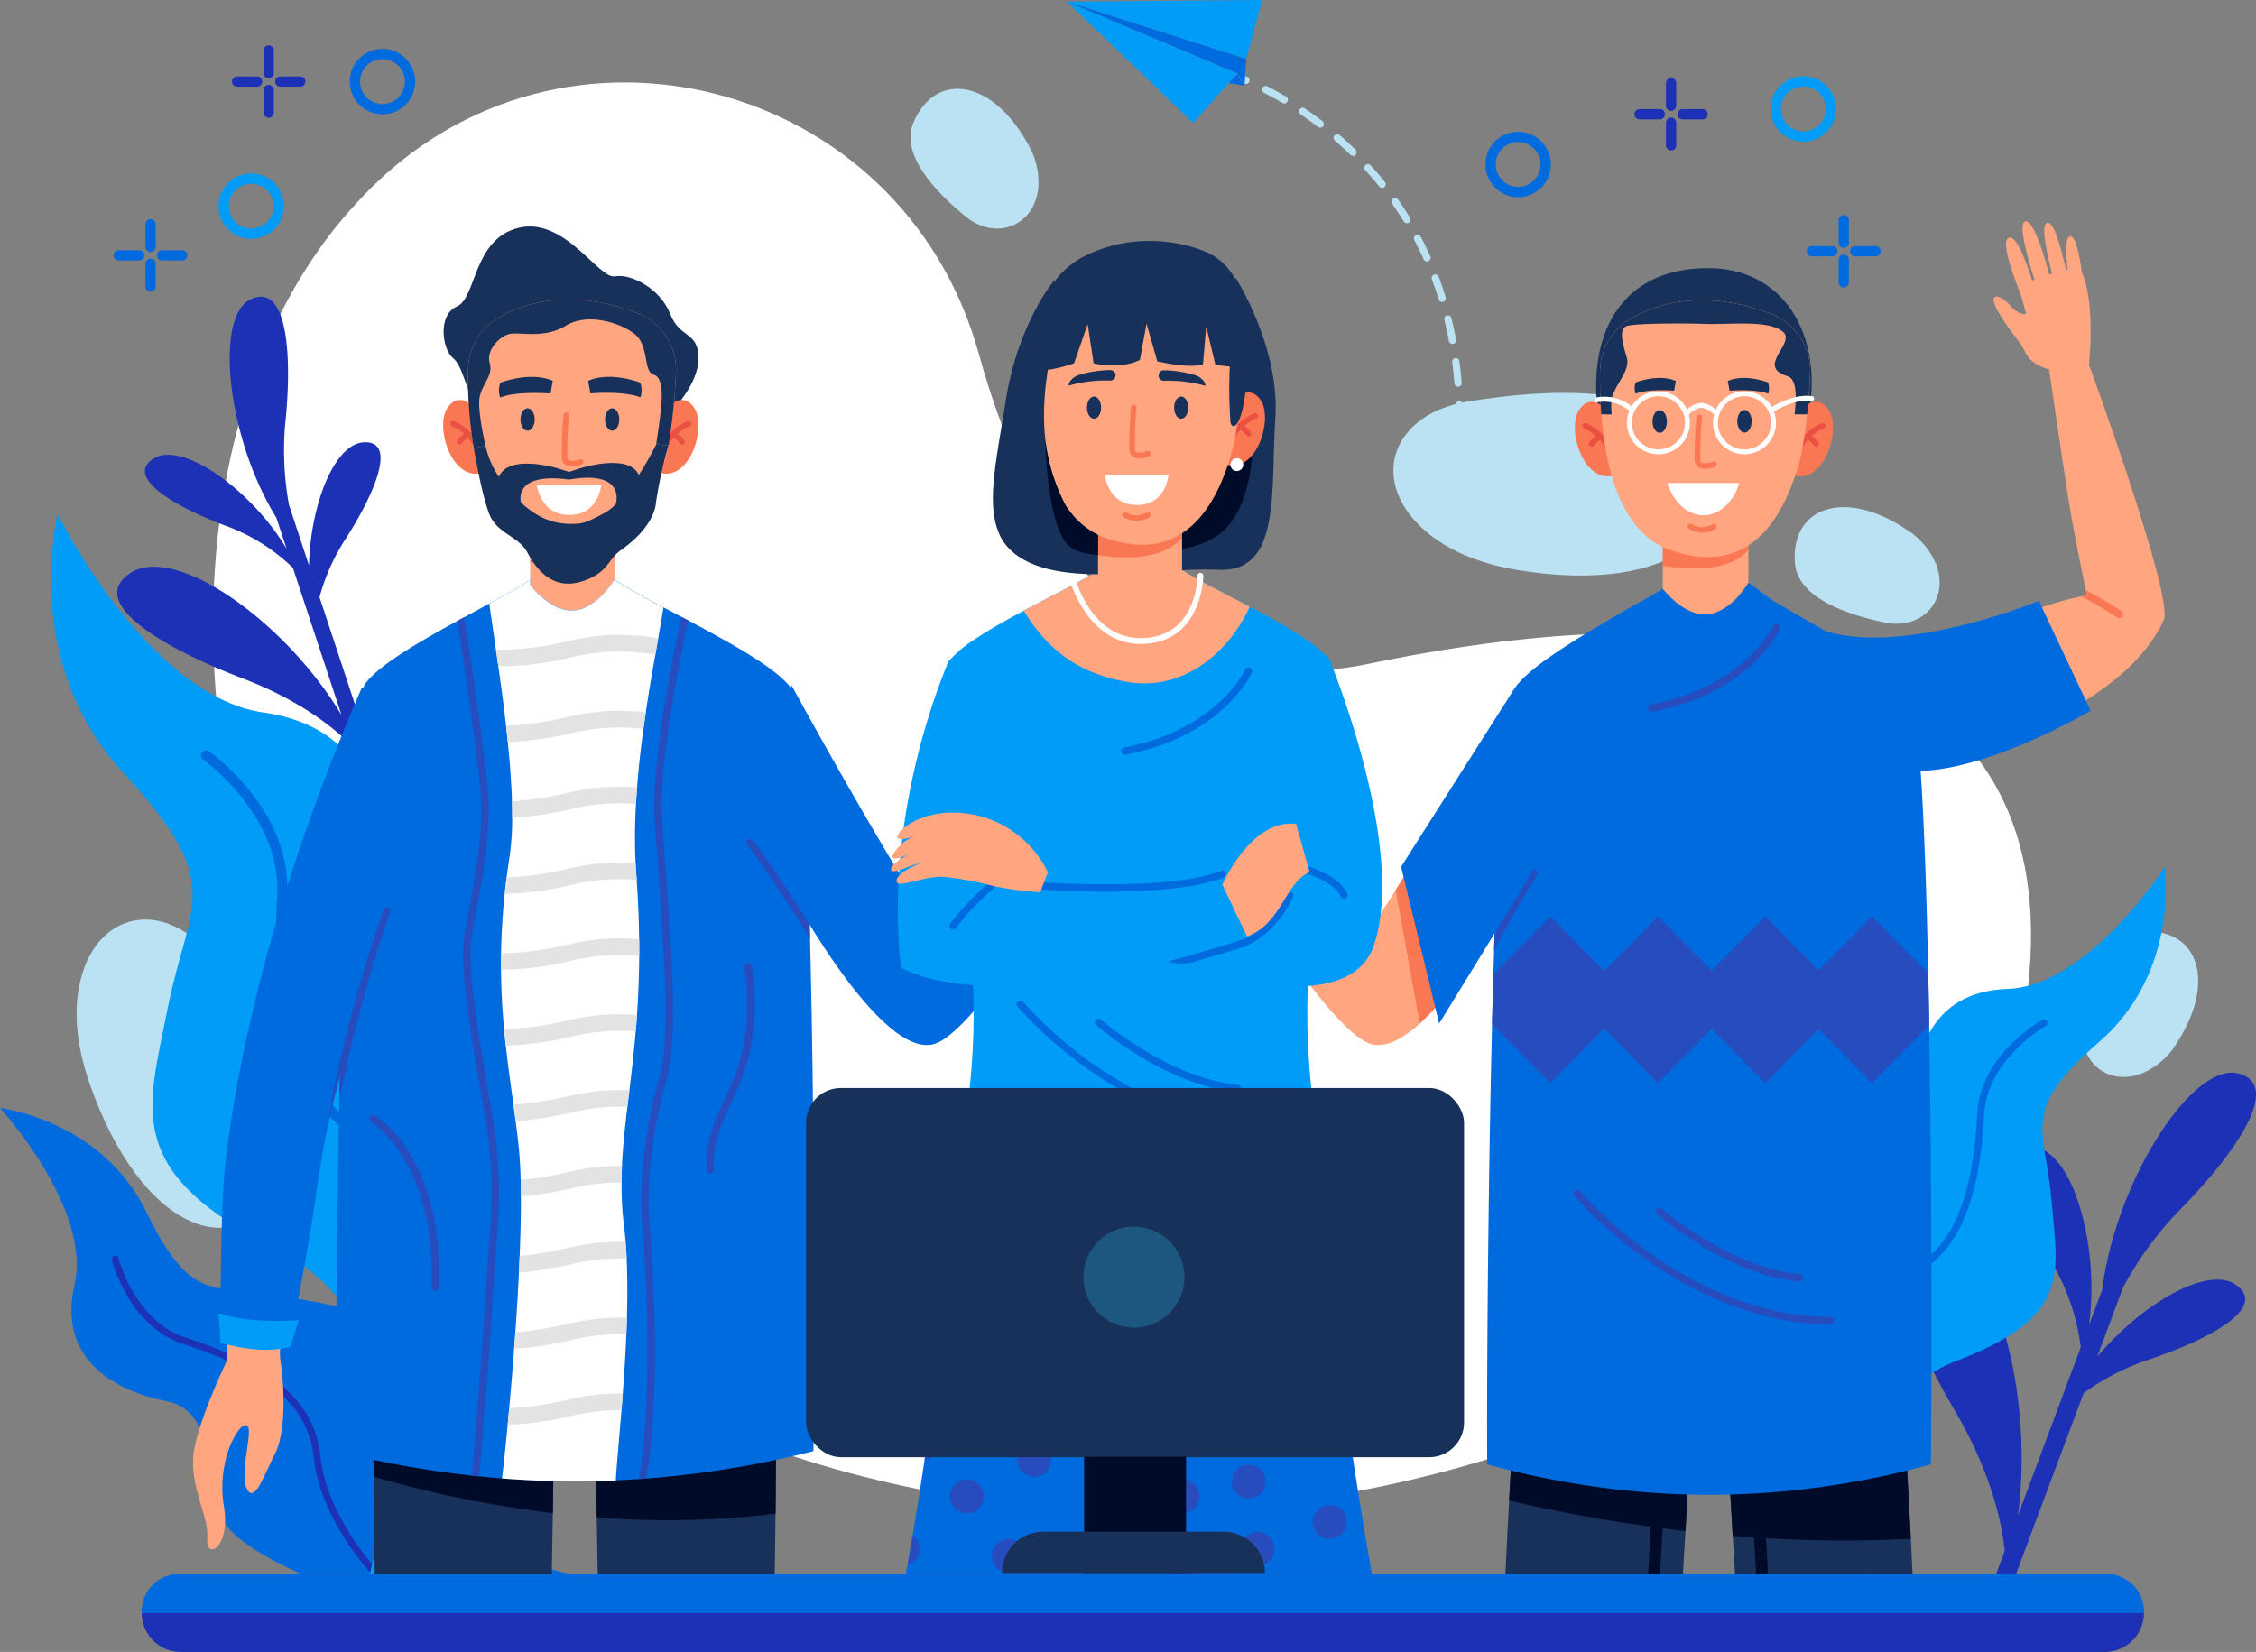
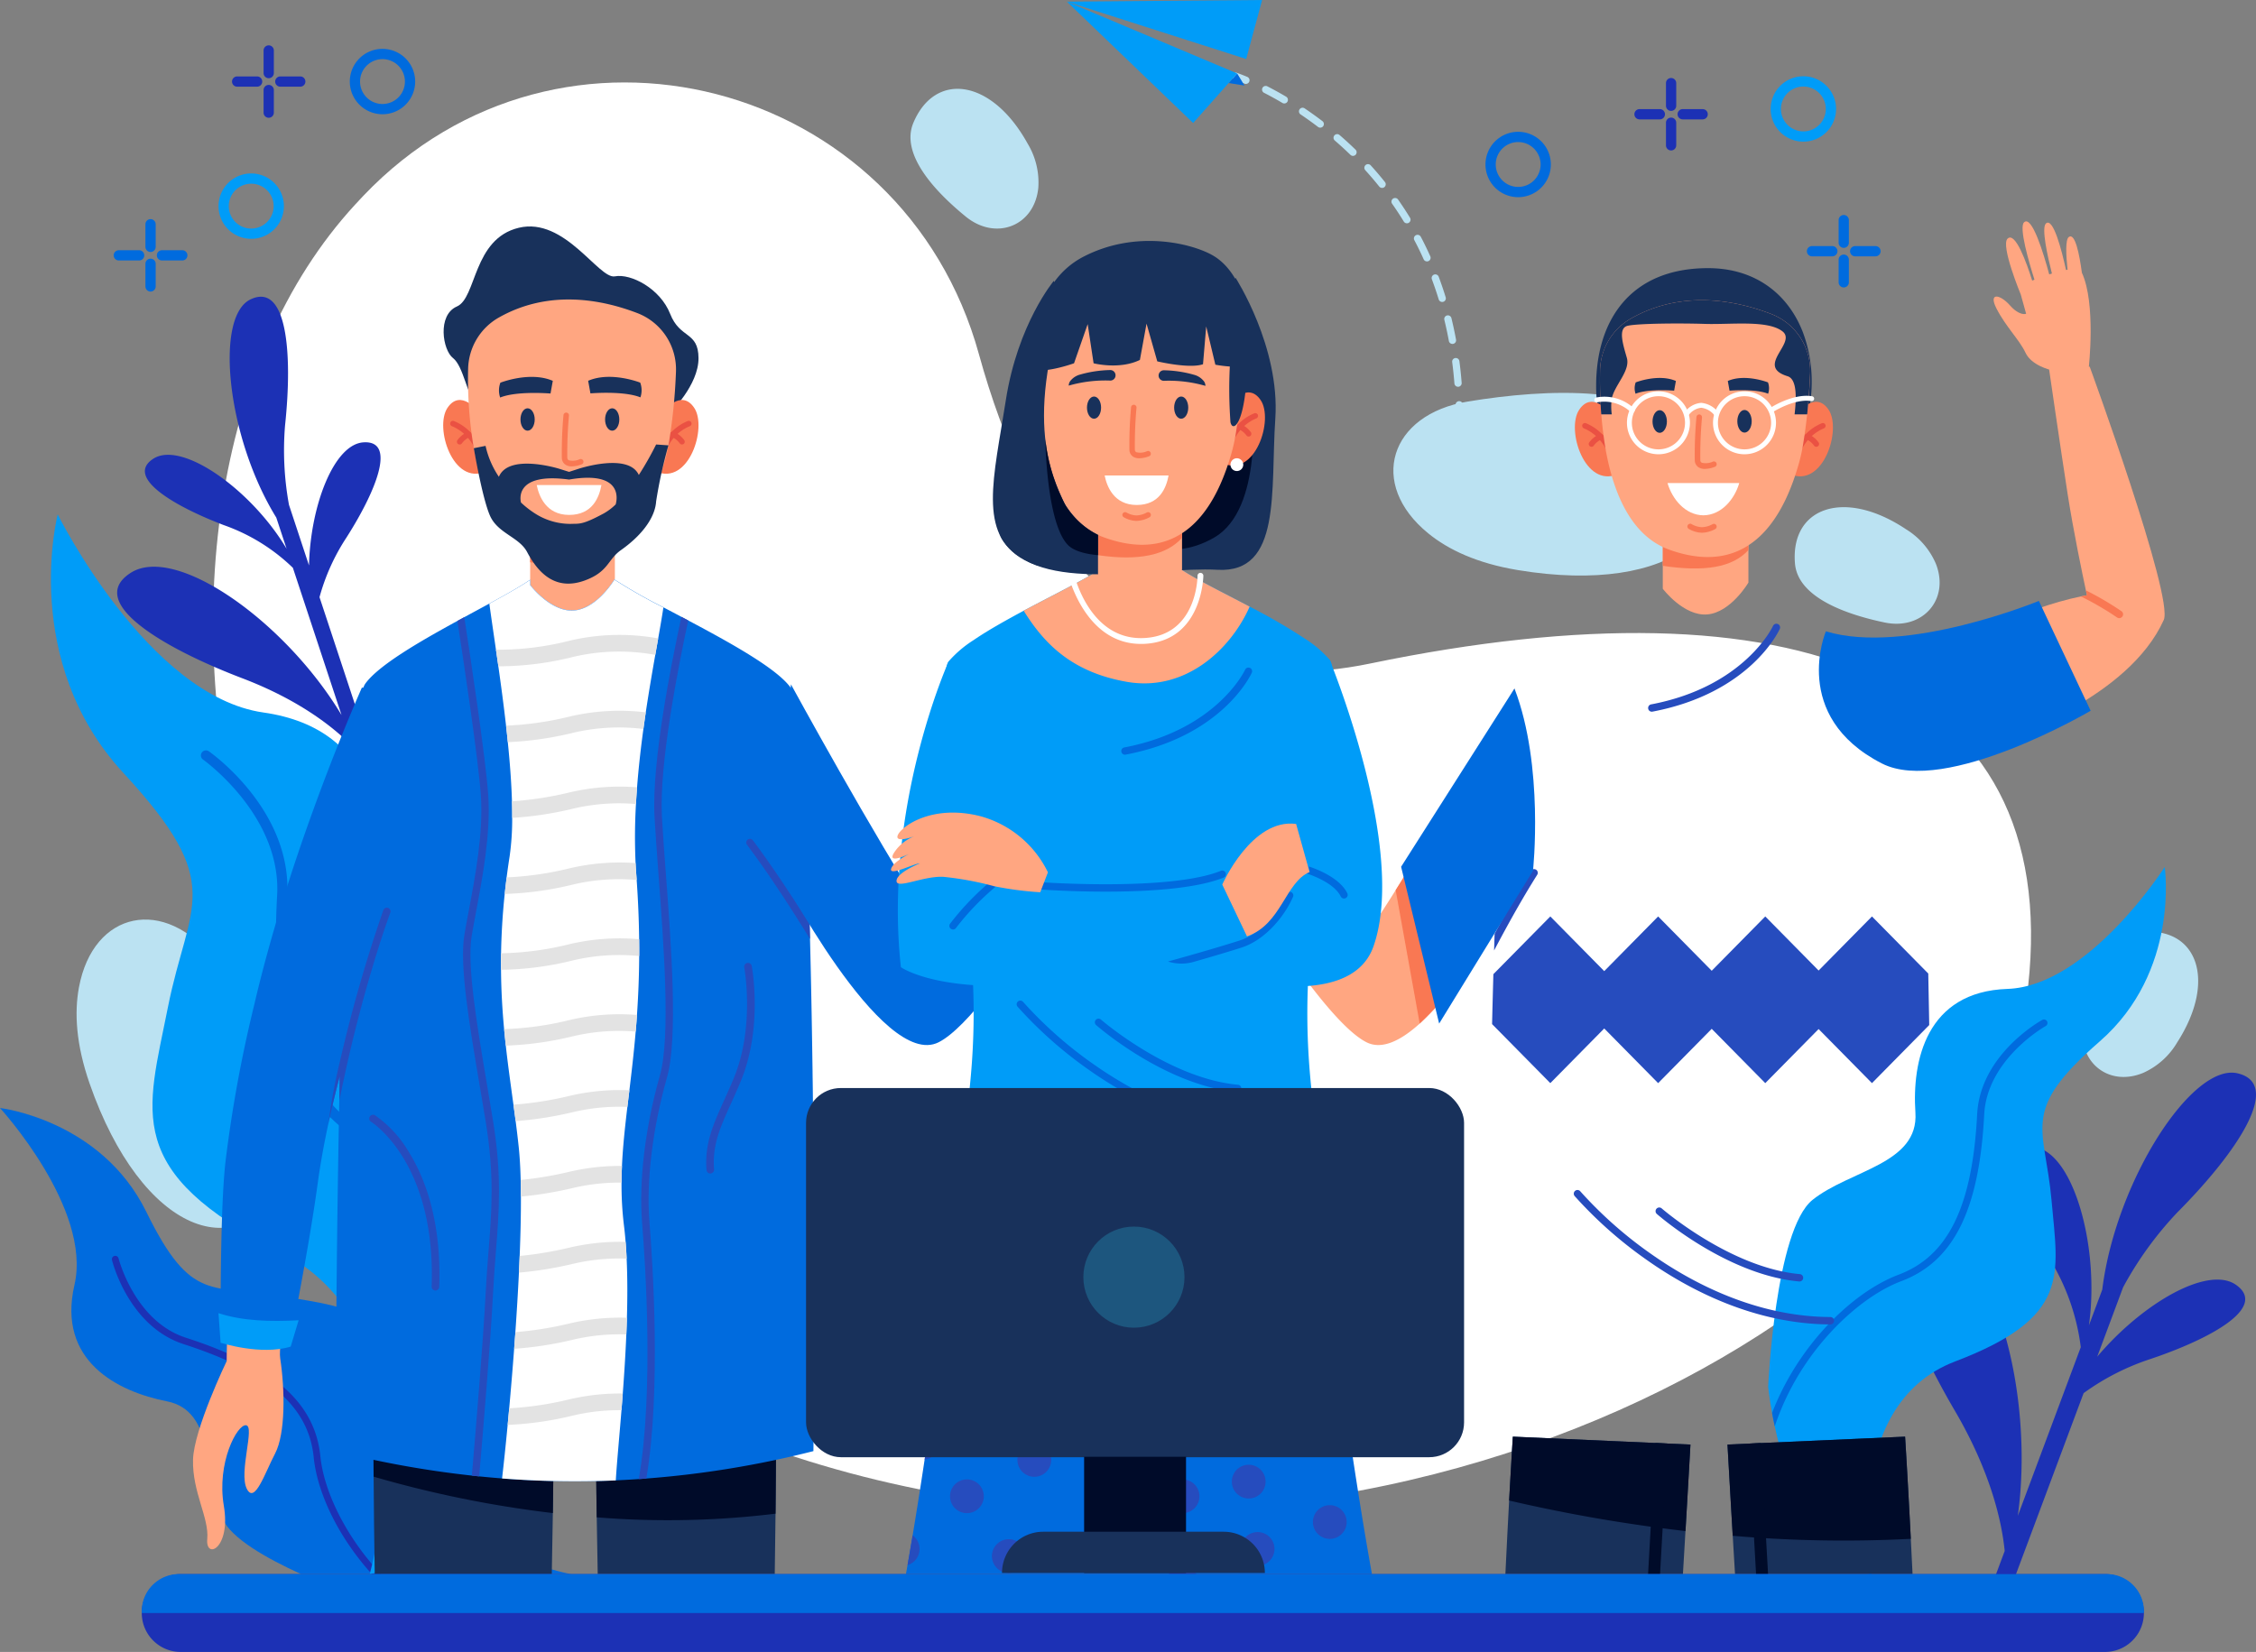
<svg xmlns="http://www.w3.org/2000/svg" width="348.651" height="255.344" viewBox="0 0 348.651 255.344">
  <rect x="0" y="0" width="348.651" height="255.344" fill="#808080" stroke="none" />
  <g id="Group_455" data-name="Group 455" transform="translate(-15.725 -85.328)">
    <g id="Group_301" data-name="Group 301" transform="translate(27.56 98.072)">
      <path id="Path_767" data-name="Path 767" d="M177.848,144.282c-11.759-42.657-64.747-56.4-95.115-24.519q-.655.687-1.307,1.4c-43.536,47.326-22.97,163.951,67.89,193.51S334.681,290.251,339.99,242s-36.609-63.415-101.661-49.922C201.576,199.7,185.168,170.836,177.848,144.282Z" transform="translate(-38.393 -102.264)" fill="#fff" />
      <path id="Path_768" data-name="Path 768" d="M313.44,167.364c-12.157,1.979-15.526,12.75-6.139,20.39,3.1,2.525,7.533,4.624,13.844,5.671,24.044,3.989,36.8-6.649,27.165-20.441C342.362,164.47,325.486,165.4,313.44,167.364Z" transform="translate(-98.401 -118.05)" fill="#bbe2f2" />
      <path id="Path_769" data-name="Path 769" d="M52.659,280.335c-7.557-9.725-18.626-7.527-20.84,4.372-.732,3.932-.453,8.827,1.649,14.87C41.477,322.6,56.925,328.7,64.42,313.64,69.047,304.342,60.149,289.973,52.659,280.335Z" transform="translate(-31.453 -144.832)" fill="#bbe2f2" />
      <path id="Path_770" data-name="Path 770" d="M443.6,290.788c-1.12,5.862,3.721,10.015,9.206,7.756a11.606,11.606,0,0,0,5.269-4.716c6.2-9.641,3.058-17.911-5.57-17.063C447.183,277.289,444.714,284.978,443.6,290.788Z" transform="translate(-133.438 -145.446)" fill="#bbe2f2" />
      <path id="Path_771" data-name="Path 771" d="M398.239,207.339c5.843,1.22,10.077-3.549,7.912-9.072a11.611,11.611,0,0,0-4.627-5.348c-9.534-6.361-17.857-3.363-17.154,5.279C384.8,203.531,392.448,206.13,398.239,207.339Z" transform="translate(-118.805 -123.862)" fill="#bbe2f2" />
      <path id="Path_772" data-name="Path 772" d="M211.276,123.331c4.626,3.771,10.58,1.486,11.2-4.414a11.606,11.606,0,0,0-1.646-6.877c-5.537-10.035-14.3-11.2-17.659-3.208C201.1,113.767,206.692,119.593,211.276,123.331Z" transform="translate(-73.851 -102.589)" fill="#bbe2f2" />
    </g>
    <g id="Group_311" data-name="Group 311" transform="translate(15.725 131.193)">
      <path id="Path_773" data-name="Path 773" d="M448.677,327.286c9.277-9.326,16.342-19.865,9.314-21.508s-18.849,16.722-20.908,33.439l-2.06,5.519c1.713-12.157-2.452-26.964-8.552-27.575-6.06-.606-2.392,9,2.421,17.213a33.986,33.986,0,0,1,4.871,13.735l-9.731,26.067c2.658-19.259-3.941-42.625-13.591-43.591-9.616-.962-3.8,14.279,3.841,27.313,5.772,9.85,7.325,17.64,7.722,21.711l-1.94,5.2q1.272.717,2.553,1.418L434.2,355.213a37.408,37.408,0,0,1,10.453-5.316c9.019-3.05,18.083-7.9,13.109-11.416-4.318-3.048-14.468,2.82-21.46,11.1l4-10.726A54.341,54.341,0,0,1,448.677,327.286Z" transform="translate(-112.191 -185.739)" fill="#1c31b5" />
      <path id="Path_774" data-name="Path 774" d="M65.736,166.16c1.2-11.264.266-22.15-5.339-19.465s-3.644,21.391,3.985,33.727l1.591,4.817c-5.4-9.087-16.182-16.787-20.608-13.909-4.4,2.86,3.245,7.333,10.905,10.255a29.293,29.293,0,0,1,10.675,6.6l7.516,22.752c-8.6-14.367-25.624-26.5-32.625-21.948-6.976,4.537,5.148,11.635,17.3,16.271,9.185,3.5,14.428,7.9,16.888,10.418l1.5,4.537q1.242-.2,2.479-.424l-8.943-27.068a32.224,32.224,0,0,1,4.154-9.2c4.412-6.911,7.884-15.055,2.649-14.732-4.543.28-8.2,9.692-8.428,19.024l-3.093-9.361A46.824,46.824,0,0,1,65.736,166.16Z" transform="translate(-21.682 -146.282)" fill="#1c31b5" />
      <g id="Group_304" data-name="Group 304" transform="translate(273.259 88.152)">
        <g id="Group_302" data-name="Group 302">
          <path id="Path_775" data-name="Path 775" d="M379.485,347.811c.118.639.254,1.335.414,2.075v0c1.67,7.766,5.771,20.48,15,22.98,0,0-5.023-26.189,12.878-33.009s15.921-13.315,14.9-24.875-4.979-13.764,7.442-24.593,10.045-26.958,10.045-26.958-11.755,18.416-24.31,18.843-14.753,11.145-14.218,19.116-10.127,8.871-15.9,13.495-6.856,28.9-6.856,28.9S379.039,345.375,379.485,347.811Z" transform="translate(-378.88 -263.434)" fill="#009cf8" />
        </g>
        <g id="Group_303" data-name="Group 303" transform="translate(0.605 23.563)">
          <path id="Path_776" data-name="Path 776" d="M379.684,355.563c.118.639.254,1.335.414,2.075a39.665,39.665,0,0,1,4.793-9.682c4.015-5.949,9.67-10.836,14.756-12.754,8.1-3.052,12.052-10.994,12.819-25.755.444-8.568,9.407-13.629,9.5-13.678a.544.544,0,0,0-.527-.952c-.391.216-9.583,5.4-10.06,14.573-.74,14.27-4.476,21.918-12.115,24.8-5.367,2.022-11.078,6.942-15.276,13.161A41.291,41.291,0,0,0,379.684,355.563Z" transform="translate(-379.684 -294.749)" fill="#006bde" />
        </g>
      </g>
      <g id="Group_307" data-name="Group 307" transform="translate(0 125.401)">
        <g id="Group_305" data-name="Group 305">
          <path id="Path_777" data-name="Path 777" d="M91.447,384.98h12.579c-6.8-1.124-23.648-8.358-25.151-22.865-1.9-18.374-8.446-18.145-19.471-20.066S45.342,343.266,38.342,329s-22.617-16.063-22.617-16.063,14.234,15.531,11.51,27.335,6.716,16.518,14.274,18,5.747,11.642,8.619,18.167c1.311,2.977,6.677,6.064,12.124,8.54Z" transform="translate(-15.725 -312.938)" fill="#006bde" />
        </g>
        <g id="Group_306" data-name="Group 306" transform="translate(17.295 22.854)">
          <path id="Path_778" data-name="Path 778" d="M69.891,374.412c.549,5.5,3.713,12.047,8.464,17.5.167.192.341.387.518.583H80.3c-.41-.431-.8-.857-1.159-1.272-4.544-5.221-7.692-11.7-8.214-16.92-.828-8.3-7.245-13.963-20.807-18.348-7.872-2.544-10.358-12.154-10.382-12.252a.524.524,0,0,0-1.017.254c.1.418,2.643,10.271,11.075,13C62.911,361.2,69.108,366.579,69.891,374.412Z" transform="translate(-38.71 -343.311)" fill="#1c31b5" />
        </g>
      </g>
      <g id="Group_310" data-name="Group 310" transform="translate(7.871 33.646)">
        <g id="Group_308" data-name="Group 308">
          <path id="Path_779" data-name="Path 779" d="M100.821,320.694c-.266.892-.568,1.865-.909,2.9v0c-3.576,10.823-10.913,29.053-24.462,31.2,0,0,10.723-37.311-13.765-49.793s-20.666-21.443-17.429-37.776S53.473,248.355,37.419,231s-10.186-40-10.186-40,13.938,28.078,31.783,30.617,19.334,18.168,17.345,29.456,13.084,14.212,20.6,21.695,5.339,42.282,5.339,42.282S101.832,317.287,100.821,320.694Z" transform="translate(-26.186 -190.997)" fill="#009cf8" />
        </g>
        <g id="Group_309" data-name="Group 309" transform="translate(23.178 36.478)">
          <path id="Path_780" data-name="Path 780" d="M108.446,332.695c-.266.892-.568,1.865-.909,2.9a56.947,56.947,0,0,0-5.349-14.549c-4.813-9.1-12.13-16.946-19.091-20.464-11.084-5.6-15.5-17.537-14.328-38.712.683-12.291-11.326-20.889-11.449-20.973a.781.781,0,0,1,.9-1.278c.524.369,12.842,9.171,12.111,22.336-1.138,20.47,3.017,31.955,13.472,37.237,7.345,3.71,14.735,11.607,19.768,21.124A59.164,59.164,0,0,1,108.446,332.695Z" transform="translate(-56.989 -239.476)" fill="#006bde" />
        </g>
      </g>
    </g>
    <g id="Group_346" data-name="Group 346" transform="translate(45.554 120.335)">
      <g id="Group_312" data-name="Group 312" transform="translate(62.198 175.551)">
        <path id="Path_781" data-name="Path 781" d="M138.22,389.132c.041,2.837.093,5.789.154,8.774h27.359c.052-3.268.093-6.4.122-9.339.083-7.963.092-14.516.086-18.589,0-2.889-.015-4.528-.015-4.528l-27.9-.3s0,2.41.022,6.352C138.067,375.888,138.116,382.161,138.22,389.132Z" transform="translate(-138.027 -365.155)" fill="#18315b" />
        <path id="Path_782" data-name="Path 782" d="M138.056,373.093c.018,4.382.067,10.654.171,17.626a137.12,137.12,0,0,0,27.635-.565c.083-7.962.092-14.516.086-18.589Z" transform="translate(-138.034 -366.742)" fill="#000b29" />
      </g>
      <g id="Group_313" data-name="Group 313" transform="translate(27.873 175.551)">
        <path id="Path_783" data-name="Path 783" d="M92.448,382.841c.031,4.459.084,9.568.172,15.065h27.362c.068-3.218.122-6.4.166-9.436.095-6.52.144-12.391.168-16.61.021-4.153.021-6.706.021-6.706l-27.91.3s-.022,2.959-.015,7.938C92.412,376.022,92.424,379.217,92.448,382.841Z" transform="translate(-92.41 -365.155)" fill="#18315b" />
        <path id="Path_784" data-name="Path 784" d="M92.412,375.6c0,2.633.012,5.828.036,9.452a171.062,171.062,0,0,0,27.7,5.629c.095-6.52.144-12.391.168-16.61Z" transform="translate(-92.411 -367.361)" fill="#000b29" />
      </g>
      <g id="Group_322" data-name="Group 322" transform="translate(38.664)">
        <path id="Path_785" data-name="Path 785" d="M141.848,160.618s4.4-4.234,4.382-8.415-2.857-2.947-4.382-6.843-6.057-6.272-8.543-5.8-7.733-9.218-14.85-7.508-6.5,10.835-9.564,12.165-2.211,6.747-.594,7.983,2.3,6.2,3.208,6.088S141.848,160.618,141.848,160.618Z" transform="translate(-106.772 -131.852)" fill="#18315b" />
        <g id="Group_316" data-name="Group 316" transform="translate(0 26.821)">
          <path id="Path_786" data-name="Path 786" d="M112.236,169.341s-2.764-3.686-4.819-.638.851,12.048,5.883,9.851Z" transform="translate(-106.751 -167.496)" fill="#f97853" />
          <g id="Group_314" data-name="Group 314" transform="translate(1.079 3.227)">
            <path id="Path_787" data-name="Path 787" d="M112.556,176.835a.426.426,0,0,1-.409-.311,6.576,6.576,0,0,0-3.688-3.917.425.425,0,0,1,.3-.8,7.321,7.321,0,0,1,4.205,4.482.426.426,0,0,1-.294.524A.438.438,0,0,1,112.556,176.835Z" transform="translate(-108.185 -171.785)" fill="#ea5143" />
          </g>
          <g id="Group_315" data-name="Group 315" transform="translate(2.119 4.897)">
            <path id="Path_788" data-name="Path 788" d="M109.992,175.984a.425.425,0,0,1-.357-.655,3.886,3.886,0,0,1,1.6-1.287.425.425,0,0,1,.348.777,3.087,3.087,0,0,0-1.229.971A.424.424,0,0,1,109.992,175.984Z" transform="translate(-109.567 -174.004)" fill="#ea5143" />
          </g>
        </g>
        <g id="Group_320" data-name="Group 320" transform="translate(32.909 26.821)">
          <path id="Path_789" data-name="Path 789" d="M151.549,169.341s2.764-3.686,4.819-.638-.851,12.048-5.883,9.851Z" transform="translate(-150.486 -167.496)" fill="#f97853" />
          <g id="Group_317" data-name="Group 317" transform="translate(0.673 3.227)">
            <path id="Path_790" data-name="Path 790" d="M151.806,176.835a.426.426,0,0,0,.409-.311,6.574,6.574,0,0,1,3.688-3.917.425.425,0,0,0-.3-.8,7.323,7.323,0,0,0-4.206,4.482.427.427,0,0,0,.295.524A.438.438,0,0,0,151.806,176.835Z" transform="translate(-151.38 -171.785)" fill="#ea5143" />
          </g>
          <g id="Group_319" data-name="Group 319" transform="translate(2.167 4.897)">
            <g id="Group_318" data-name="Group 318">
              <path id="Path_791" data-name="Path 791" d="M155.2,175.984a.425.425,0,0,0,.357-.655,3.885,3.885,0,0,0-1.6-1.287.425.425,0,0,0-.348.777,3.08,3.08,0,0,1,1.228.971A.425.425,0,0,0,155.2,175.984Z" transform="translate(-153.366 -174.004)" fill="#ea5143" />
            </g>
          </g>
        </g>
        <path id="Path_792" data-name="Path 792" d="M137.706,192.339v8.951s-2.67,4.559-6.28,4.869-6.811-3.925-6.811-3.925v-9.267Z" transform="translate(-111.173 -146.825)" fill="#ffa681" />
        <path id="Path_793" data-name="Path 793" d="M137.706,192.339v3.971c-2.423,2.689-6.725,3.36-13.091,2.42v-5.762Z" transform="translate(-111.173 -146.825)" fill="#f97853" />
        <path id="Path_794" data-name="Path 794" d="M143.984,158.088a87.135,87.135,0,0,1-1.161,11.307c-.166.868-.353,1.684-.561,2.415-1.884,6.6-6.6,17.908-19.787,13.2-5.826-2.08-8.527-8.569-9.73-15.169a63.824,63.824,0,0,1-.88-12.247,9.347,9.347,0,0,1,4.742-7.953c7.786-4.414,16-2.768,21.411-.689A9.316,9.316,0,0,1,143.984,158.088Z" transform="translate(-108.013 -135.563)" fill="#ffa681" />
        <path id="Path_795" data-name="Path 795" d="M113.04,177.211s1.28,7.626,2.489,10.406,4.514,3.3,5.754,5.654c1.769,3.35,4.466,6,8.9,4.387,3.691-1.346,3.524-3.233,5.592-4.693,3.543-2.5,5.3-5.254,5.441-7.534a72.205,72.205,0,0,1,1.9-8.662l-1.9-.134a49.489,49.489,0,0,1-2.677,4.716c-1.6-3.512-9.306-.958-9.306-.958l-1.472.476-1.511-.476s-7.8-2.446-9.336,1.238a13.886,13.886,0,0,1-2.059-4.784Zm14.723,4.847c8.838-1.517,7.259,3.658,7.2,3.843v0l0,0a8.762,8.762,0,0,1-1.816,1.377c-3.424,1.85-3.795,1.571-5.146,1.631a10.158,10.158,0,0,1-5.194-1.417,14.731,14.731,0,0,1-2.475-1.882S118.942,180.869,127.763,182.058Z" transform="translate(-108.308 -142.938)" fill="#18315b" />
        <path id="Path_796" data-name="Path 796" d="M124.823,170.931c0,.956-.493,1.731-1.1,1.731s-1.1-.775-1.1-1.731.492-1.73,1.1-1.73S124.823,169.975,124.823,170.931Z" transform="translate(-110.68 -141.097)" fill="#18315b" />
        <path id="Path_797" data-name="Path 797" d="M142.2,170.931c0,.956-.493,1.731-1.1,1.731s-1.1-.775-1.1-1.731.493-1.73,1.1-1.73S142.2,169.975,142.2,170.931Z" transform="translate(-114.982 -141.097)" fill="#18315b" />
        <path id="Path_798" data-name="Path 798" d="M144.571,163.636s-4.545-1.8-8.045-.284l.35,1.946s5.136-.434,7.725.615A3.375,3.375,0,0,0,144.571,163.636Z" transform="translate(-114.121 -139.5)" fill="#18315b" />
        <path id="Path_799" data-name="Path 799" d="M118.426,163.646s4.579-1.81,8.1-.287l-.352,1.961s-5.175-.438-7.782.619A3.4,3.4,0,0,1,118.426,163.646Z" transform="translate(-109.588 -139.5)" fill="#18315b" />
        <g id="Group_321" data-name="Group 321" transform="translate(18.295 28.766)">
          <path id="Path_800" data-name="Path 800" d="M132.646,178.4a4.531,4.531,0,0,0,1.54-.324.425.425,0,0,0-.321-.788,2.553,2.553,0,0,1-1.706.161.461.461,0,0,1-.209-.4,64.543,64.543,0,0,1,.257-6.513.425.425,0,0,0-.847-.07,63.161,63.161,0,0,0-.255,6.671,1.3,1.3,0,0,0,.619,1.038A1.789,1.789,0,0,0,132.646,178.4Z" transform="translate(-131.065 -170.081)" fill="#f97853" />
        </g>
        <path id="Path_801" data-name="Path 801" d="M125.962,184.973c.322,1.624,1.4,4.613,5.01,4.613s4.64-2.731,4.99-4.613Z" transform="translate(-111.506 -145.002)" fill="#fff" />
-         <path id="Path_802" data-name="Path 802" d="M143.984,158.088a87.135,87.135,0,0,1-1.161,11.307l-1.9-.135s.461-2.937.673-4.85.574-5.491-1.059-5.937-.673-4.523-2.94-6.292-7.3-3.334-10.644-1.275-7.145.918-8.684,1.275-3.636,2.479-3.07,4.465-1.131,3.19-1.543,5.243.905,7.583.905,7.583l-1.816.366a63.824,63.824,0,0,1-.88-12.247,9.347,9.347,0,0,1,4.742-7.953c7.786-4.414,16-2.768,21.411-.689A9.316,9.316,0,0,1,143.984,158.088Z" transform="translate(-108.013 -135.563)" fill="#18315b" />
      </g>
      <g id="Group_343" data-name="Group 343" transform="translate(22.082 54.573)">
        <g id="Group_323" data-name="Group 323">
          <path id="Path_803" data-name="Path 803" d="M158.51,339.1a151.265,151.265,0,0,1-25.819,4.236c-.391.029-.777.057-1.168.084q-1.775.12-3.55.2a146.508,146.508,0,0,1-17.573-.3q-1.772-.137-3.543-.317c-.378-.036-.755-.076-1.134-.12A153.889,153.889,0,0,1,84.737,339.1c-.07-6.449.01-26.833.406-48.941.046-2.657.1-5.339.156-8.024.62-29.136,1.817-58.711,3.969-61.674,2.063-2.835,8.282-6.439,14.227-9.689l1.062-.578c1.336-.727,2.643-1.43,3.872-2.1,2.634-1.433,4.906-2.708,6.31-3.692v.81s3.2,4.237,6.808,3.924c3.288-.283,5.792-4.081,6.217-4.762a83.308,83.308,0,0,0,7.567,4.3c.9.476,1.828.964,2.777,1.467q.523.275,1.053.558c6.575,3.487,13.664,7.418,15.792,10.341a3.623,3.623,0,0,1,.455,1.075c1.259,4.263,2.041,18.411,2.516,35.544l.006.186c.021.692.038,1.391.055,2.092,0,.091.005.184.008.277.156,6.011.273,12.337.364,18.694.008.5.017,1.009.023,1.513,0,.254.006.5.008.758q.032,1.878.046,3.749.019,1.379.032,2.758C158.7,310.672,158.6,332.347,158.51,339.1Z" transform="translate(-84.714 -204.378)" fill="#006bde" />
        </g>
        <g id="Group_324" data-name="Group 324" transform="translate(63.41 40.077)">
          <path id="Path_804" data-name="Path 804" d="M178.845,273.129c-2.071-3.382-4.294-6.833-6.388-9.886-.005-.008-.011-.016-.015-.023-.88-1.281-1.735-2.491-2.549-3.6a.422.422,0,0,0-.042-.056c-.254-.348-.506-.685-.752-1.013a.63.63,0,0,1-.09-.178v0a.571.571,0,0,1,1-.506c2.515,3.333,5.731,8.123,8.773,12.985l.006.186C178.811,271.73,178.828,272.428,178.845,273.129Z" transform="translate(-168.984 -257.64)" fill="#264cbe" />
        </g>
        <path id="Path_805" data-name="Path 805" d="M177.507,225.907s12.976,23.774,20.886,35.822c0,0,4.5-4.133,10.349-9.661,6.343-5.994,15.018-16.012,15.018-16.012l4.8,5.693s-19.492,35.076-28.234,39.484-24.853-26.793-24.853-26.793Z" transform="translate(-107.181 -209.707)" fill="#006bde" />
        <g id="Group_325" data-name="Group 325" transform="translate(5.138 82.718)">
          <path id="Path_806" data-name="Path 806" d="M101.789,341.486h-.021a.586.586,0,0,1-.566-.607c.68-19.2-9.275-25.419-9.376-25.48a.587.587,0,0,1,.6-1.008,17.9,17.9,0,0,1,5.291,5.762c2.327,3.74,5.023,10.379,4.655,20.768A.587.587,0,0,1,101.789,341.486Z" transform="translate(-91.542 -314.308)" fill="#264cbe" />
        </g>
        <g id="Group_326" data-name="Group 326" transform="translate(57.225 59.257)">
          <path id="Path_807" data-name="Path 807" d="M161.4,315.68a.587.587,0,0,1-.585-.541c-.315-4.043,1.017-6.993,2.7-10.726.494-1.093,1-2.221,1.526-3.488,3.272-7.936,1.628-17.01,1.61-17.1a.587.587,0,1,1,1.154-.216c.072.385,1.725,9.51-1.679,17.765-.53,1.284-1.044,2.423-1.541,3.524-1.68,3.72-2.894,6.408-2.6,10.151a.588.588,0,0,1-.54.631Z" transform="translate(-160.765 -283.129)" fill="#264cbe" />
        </g>
        <g id="Group_339" data-name="Group 339" transform="translate(23.715)">
          <path id="Path_808" data-name="Path 808" d="M116.231,208.1c.251,1.89.619,4.342,1.02,7.127.123.827.245,1.685.371,2.566.407,2.877.829,6.007,1.189,9.172.1.85.188,1.7.273,2.552.317,3.133.556,6.247.642,9.14q.043,1.314.034,2.561a40.692,40.692,0,0,1-.4,5.976q-.257,1.646-.456,3.218-.167,1.3-.3,2.566c-.342,3.265-.513,6.3-.562,9.169q-.021,1.3-.008,2.557c.026,3.253.211,6.284.479,9.169.08.864.169,1.713.26,2.552.351,3.153.779,6.155,1.181,9.123q.175,1.275.342,2.543c.175,1.357.339,2.714.482,4.08.151,1.449.248,3.142.293,5.02.023.822.034,1.679.037,2.566.012,2.809-.059,5.919-.191,9.172q-.051,1.274-.114,2.58c-.145,3.022-.336,6.13-.55,9.2q-.095,1.3-.191,2.577c-.237,3.193-.5,6.3-.764,9.2-.08.878-.16,1.737-.239,2.569-.3,3.184-.6,6.016-.861,8.273a146.206,146.206,0,0,0,17.574.3c.137-2.4.51-6.281.878-10.845.068-.835.134-1.7.2-2.574.22-2.9.419-6,.55-9.135.038-.858.068-1.719.092-2.577.088-3.125.091-6.23-.043-9.141-.04-.883-.091-1.747-.16-2.588-.068-.861-.151-1.7-.251-2.509a51.181,51.181,0,0,1-.376-6.655c0-.861.026-1.716.065-2.574.134-2.977.459-5.959.835-9.126.1-.841.205-1.7.311-2.569.339-2.817.693-5.8.972-9.075.074-.838.14-1.7.2-2.574.194-2.805.325-5.819.345-9.1q.008-1.27-.009-2.594c-.031-2.843-.15-5.884-.381-9.16-.02-.29-.04-.585-.063-.881-.043-.573-.08-1.151-.105-1.73a87.017,87.017,0,0,1,.057-9.127q.069-1.291.169-2.583c.236-3.068.582-6.107.98-9.02q.175-1.3.365-2.569c.479-3.193.995-6.2,1.468-8.884.157-.884.308-1.734.451-2.543.322-1.813.6-3.43.807-4.8a83.567,83.567,0,0,1-7.567-4.3c-.424.681-2.928,4.479-6.218,4.762-3.607.313-6.808-3.923-6.808-3.923v-.81C121.137,205.39,118.865,206.665,116.231,208.1Z" transform="translate(-116.231 -204.378)" fill="#fff" />
          <g id="Group_338" data-name="Group 338" transform="translate(1.02 8.56)">
            <g id="Group_327" data-name="Group 327">
              <path id="Path_809" data-name="Path 809" d="M117.587,218.042c.123.827.245,1.685.371,2.566a47.665,47.665,0,0,0,11.615-1.468,30.931,30.931,0,0,1,12.638-.3c.157-.884.308-1.734.451-2.543a33.5,33.5,0,0,0-13.665.345A44.587,44.587,0,0,1,117.587,218.042Z" transform="translate(-117.587 -215.755)" fill="#e3e3e3" />
            </g>
            <g id="Group_328" data-name="Group 328" transform="translate(1.56 11.722)">
              <path id="Path_810" data-name="Path 810" d="M119.66,233.636c.1.85.188,1.7.273,2.552a51.71,51.71,0,0,0,10.153-1.465,30.881,30.881,0,0,1,10.805-.573q.175-1.3.365-2.569a33.68,33.68,0,0,0-11.747.642A49.4,49.4,0,0,1,119.66,233.636Z" transform="translate(-119.66 -231.333)" fill="#e3e3e3" />
            </g>
            <g id="Group_329" data-name="Group 329" transform="translate(2.475 23.449)">
              <path id="Path_811" data-name="Path 811" d="M120.876,249.186q.043,1.314.034,2.561a53.822,53.822,0,0,0,9.477-1.439,31.048,31.048,0,0,1,9.656-.7q.069-1.291.169-2.583a33.811,33.811,0,0,0-10.4.779A52.314,52.314,0,0,1,120.876,249.186Z" transform="translate(-120.876 -246.917)" fill="#e3e3e3" />
            </g>
            <g id="Group_330" data-name="Group 330" transform="translate(1.357 35.176)">
              <path id="Path_812" data-name="Path 812" d="M119.391,267.364a50.6,50.6,0,0,0,10.628-1.474,30.991,30.991,0,0,1,9.768-.684c-.02-.29-.04-.585-.063-.881-.043-.573-.08-1.151-.105-1.73a33.775,33.775,0,0,0-10.175.8,49.542,49.542,0,0,1-9.753,1.408Q119.523,266.1,119.391,267.364Z" transform="translate(-119.391 -262.502)" fill="#e3e3e3" />
            </g>
            <g id="Group_331" data-name="Group 331" transform="translate(0.782 46.902)">
              <path id="Path_813" data-name="Path 813" d="M118.631,282.948a48.782,48.782,0,0,0,11.2-1.474,31.052,31.052,0,0,1,10.158-.655q.008-1.27-.009-2.594a33.808,33.808,0,0,0-10.726.749,46.909,46.909,0,0,1-10.614,1.418Q118.618,281.7,118.631,282.948Z" transform="translate(-118.626 -278.086)" fill="#e3e3e3" />
            </g>
            <g id="Group_332" data-name="Group 332" transform="translate(1.266 58.627)">
              <path id="Path_814" data-name="Path 814" d="M119.269,295.975c.08.864.169,1.713.26,2.552a51,51,0,0,0,10.461-1.469,31,31,0,0,1,9.61-.7c.074-.838.14-1.7.2-2.574a33.745,33.745,0,0,0-10.389.778A48.5,48.5,0,0,1,119.269,295.975Z" transform="translate(-119.269 -293.669)" fill="#e3e3e3" />
            </g>
            <g id="Group_333" data-name="Group 333" transform="translate(2.706 70.353)">
              <path id="Path_815" data-name="Path 815" d="M121.183,311.507q.175,1.275.342,2.543a55.477,55.477,0,0,0,8.938-1.409,31.191,31.191,0,0,1,8.327-.786c.1-.841.205-1.7.311-2.569a33.972,33.972,0,0,0-9.215.855A53.324,53.324,0,0,1,121.183,311.507Z" transform="translate(-121.183 -309.252)" fill="#e3e3e3" />
            </g>
            <g id="Group_334" data-name="Group 334" transform="translate(3.823 82.08)">
              <path id="Path_816" data-name="Path 816" d="M122.668,327.009c.023.822.034,1.679.037,2.566a57.633,57.633,0,0,0,8.126-1.351,31.517,31.517,0,0,1,7.427-.81c0-.861.026-1.716.065-2.574a34.192,34.192,0,0,0-8.069.886A57.149,57.149,0,0,1,122.668,327.009Z" transform="translate(-122.668 -324.838)" fill="#e3e3e3" />
            </g>
            <g id="Group_335" data-name="Group 335" transform="translate(3.555 93.807)">
              <path id="Path_817" data-name="Path 817" d="M122.312,345.185a57.613,57.613,0,0,0,8.431-1.378,31.157,31.157,0,0,1,8.214-.784c-.04-.883-.091-1.747-.16-2.588a34.1,34.1,0,0,0-8.631.873,56.246,56.246,0,0,1-7.741,1.3Q122.375,343.879,122.312,345.185Z" transform="translate(-122.312 -340.421)" fill="#e3e3e3" />
            </g>
            <g id="Group_336" data-name="Group 336" transform="translate(2.814 105.53)">
              <path id="Path_818" data-name="Path 818" d="M121.327,360.816a55.157,55.157,0,0,0,9.172-1.426,31.3,31.3,0,0,1,8.165-.792c.038-.858.068-1.719.092-2.577a34.037,34.037,0,0,0-8.833.87,53.847,53.847,0,0,1-8.4,1.348Q121.423,359.535,121.327,360.816Z" transform="translate(-121.327 -356.001)" fill="#e3e3e3" />
            </g>
            <g id="Group_337" data-name="Group 337" transform="translate(1.81 117.257)">
              <path id="Path_819" data-name="Path 819" d="M119.993,376.44a51.8,51.8,0,0,0,10.175-1.466,31.252,31.252,0,0,1,7.415-.81c.068-.835.134-1.7.2-2.574a34.068,34.068,0,0,0-8.191.883,51.011,51.011,0,0,1-9.36,1.4C120.153,374.75,120.073,375.608,119.993,376.44Z" transform="translate(-119.993 -371.587)" fill="#e3e3e3" />
            </g>
          </g>
        </g>
        <g id="Group_342" data-name="Group 342" transform="translate(18.78 5.771)">
          <g id="Group_340" data-name="Group 340" transform="translate(28.028)">
            <path id="Path_820" data-name="Path 820" d="M146.921,345.321c.391-.026.778-.054,1.169-.083,2.309-13.577.977-33.505.482-39.612-.513-6.34.473-14.495,2.706-22.363,1.733-6.113.67-20.285-.183-31.672-.239-3.2-.467-6.215-.6-8.7-.436-8.017,2.466-22.854,4.066-30.289l-1.052-.558c-1.6,7.361-4.61,22.535-4.154,30.911.137,2.491.365,5.516.6,8.718.847,11.3,1.9,25.357.226,31.273-2.269,8-3.27,16.3-2.746,22.769C147.93,311.833,149.27,331.886,146.921,345.321Z" transform="translate(-146.921 -212.047)" fill="#264cbe" />
          </g>
          <g id="Group_341" data-name="Group 341" transform="translate(0 0.048)">
            <path id="Path_821" data-name="Path 821" d="M114.045,290.095c1.357,8.348.929,13.771.433,20.045-.16,2.03-.325,4.126-.442,6.441-.362,7.264-1.591,21.893-2.135,28.219.379.043.755.083,1.135.12.545-6.327,1.777-20.992,2.141-28.283.114-2.3.28-4.388.439-6.406.5-6.349.932-11.835-.448-20.319-.293-1.822-.607-3.669-.918-5.508-1.537-9.1-3.128-18.506-2.375-23.014.182-1.1.416-2.349.667-3.672,1.021-5.44,2.295-12.208,1.893-18.081-.4-5.822-2.785-21.586-3.7-27.527-.354.191-.707.385-1.063.579.955,6.213,3.239,21.371,3.626,27.025.391,5.728-.866,12.419-1.876,17.793-.251,1.328-.488,2.582-.673,3.695-.781,4.7.752,13.776,2.378,23.393C113.438,286.431,113.749,288.276,114.045,290.095Z" transform="translate(-109.672 -212.111)" fill="#264cbe" />
          </g>
        </g>
      </g>
      <g id="Group_345" data-name="Group 345" transform="translate(0 71.289)">
        <path id="Path_822" data-name="Path 822" d="M78.161,238.6s-11.616,38.736-14.492,52.54-3.1,42.5-3.1,42.5-5.078,10.541-5.2,15.233c-.128,5,2.5,8.98,2.2,12.253s3.685,1.5,2.56-5.133,2.068-12.633,3.446-12.44-1.14,7.238.084,9.777,2.808-2.393,4.383-5.385c1.636-3.108,1.54-9.887.8-14.727s8.029-34.236,8.071-42.754l11.109-37.54S84.347,237.251,78.161,238.6Z" transform="translate(-55.367 -229.544)" fill="#ffa681" />
        <path id="Path_823" data-name="Path 823" d="M90.844,249.027a99.2,99.2,0,0,1-3.549,12.139v0c-.151.453-.305.915-.459,1.385a.426.426,0,0,0-.023.066c-.445,1.337-.91,2.737-1.389,4.185l-.008.026c-1.97,5.981-4.151,12.824-5.981,19.854-.63,2.406-1.217,4.838-1.739,7.261-.667,3.094-1.232,6.178-1.646,9.2-1.485,10.876-4.324,24.653-4.324,24.653-4.166,1.71-10.677-.548-10.677-.548s-.169-19.84.761-27.549A206.506,206.506,0,0,1,66.234,275.6c4.99-21.437,13.771-42.411,16.179-47.974.191-.445.342-.789.448-1.029h2.073C89.014,229.184,91.908,242.322,90.844,249.027Z" transform="translate(-56.77 -226.593)" fill="#006bde" />
        <path id="Path_824" data-name="Path 824" d="M60.6,355.085l.327,4.566s6.191,2.012,10.832.6l1.227-4.072C68.519,356.41,64.391,356.3,60.6,355.085Z" transform="translate(-56.663 -258.4)" fill="#009cf8" />
        <g id="Group_344" data-name="Group 344" transform="translate(20.925 34.008)">
          <path id="Path_825" data-name="Path 825" d="M92.775,272.355v0a.6.6,0,0,1-.034.2c-.14.385-.283.782-.425,1.189a.428.428,0,0,0-.023.066c-.457,1.294-.921,2.7-1.389,4.185l-.008.026a225.125,225.125,0,0,0-6.027,23.6c.011-1.246.026-2.5.046-3.75-.63,2.406-1.217,4.838-1.739,7.261a87.439,87.439,0,0,1,1.77-9.534,223.459,223.459,0,0,1,6.723-23.438.57.57,0,0,1,1.106.191Z" transform="translate(-83.176 -271.789)" fill="#264cbe" />
        </g>
      </g>
    </g>
    <g id="Group_383" data-name="Group 383" transform="translate(198.68 119.543)">
      <g id="Group_350" data-name="Group 350" transform="translate(84.018 187.851)">
        <g id="Group_348" data-name="Group 348">
          <g id="Group_347" data-name="Group 347">
            <path id="Path_826" data-name="Path 826" d="M371.69,401.692h27.438c-.09-1.9-.181-3.728-.269-5.451-.479-9.4-.885-15.793-.885-15.793l-22.314.991-1.85.084-3.282.147s.317,5.72.81,14.1C371.446,397.625,371.564,399.611,371.69,401.692Z" transform="translate(-370.527 -380.449)" fill="#18315b" />
          </g>
        </g>
        <path id="Path_827" data-name="Path 827" d="M373.809,381.524l-3.282.147s.317,5.72.81,14.1a199.318,199.318,0,0,0,27.522.47c-.479-9.4-.885-15.793-.885-15.793l-22.314.991Z" transform="translate(-370.527 -380.449)" fill="#000b29" />
        <g id="Group_349" data-name="Group 349" transform="translate(3.281 0.992)">
          <path id="Path_828" data-name="Path 828" d="M377.876,402.019c-.5-8.7-.913-16.126-1.139-20.251l-1.85.084c.225,4.106.634,11.5,1.135,20.167Z" transform="translate(-374.887 -381.768)" fill="#000b29" />
        </g>
      </g>
      <g id="Group_354" data-name="Group 354" transform="translate(49.692 187.851)">
        <g id="Group_352" data-name="Group 352">
          <g id="Group_351" data-name="Group 351">
            <path id="Path_829" data-name="Path 829" d="M352.347,401.692c.141-2.356.274-4.591.394-6.649.473-7.983.769-13.372.769-13.372l-3.561-.159-1.847-.084-22.041-.98s-.242,3.813-.573,9.873c-.175,3.23-.376,7.1-.579,11.37Z" transform="translate(-324.908 -380.449)" fill="#18315b" />
          </g>
        </g>
        <path id="Path_830" data-name="Path 830" d="M325.678,390.322a242.406,242.406,0,0,0,27.254,4.721c.473-7.983.769-13.372.769-13.372l-3.561-.159-1.847-.084-22.041-.98S326.01,384.262,325.678,390.322Z" transform="translate(-325.099 -380.449)" fill="#000b29" />
        <g id="Group_353" data-name="Group 353" transform="translate(22.053 0.98)">
          <path id="Path_831" data-name="Path 831" d="M356.069,402.015c.5-8.675.91-16.076,1.133-20.18l-1.847-.083c-.226,4.122-.637,11.558-1.139,20.263Z" transform="translate(-354.216 -381.752)" fill="#000b29" />
        </g>
      </g>
      <g id="Group_361" data-name="Group 361" transform="translate(46.867 55.835)">
        <g id="Group_356" data-name="Group 356">
          <g id="Group_355" data-name="Group 355">
-             <path id="Path_832" data-name="Path 832" d="M389.736,341.3a131.766,131.766,0,0,1-16.767,3.479q-2.917.41-5.828.679-3.929.363-7.856.488a124.353,124.353,0,0,1-12.99-.283,131.61,131.61,0,0,1-25.119-4.362c-.078-7.807.04-35.807.626-62.813.029-1.212.055-2.424.085-3.63,0-.257.011-.512.017-.768.005-.279.014-.558.021-.834.019-.857.041-1.711.062-2.561q.066-2.6.138-5.158.045-1.528.091-3.035c.005-.208.013-.415.019-.622q.032-.993.062-1.974v0c.008-.2.014-.406.021-.609.019-.6.04-1.2.059-1.8.019-.506.036-1,.053-1.506.649-18.218,1.6-32.587,2.954-34.612,2.3-3.435,10.145-7.994,16.452-11.705,2.247-1.32,4.931-2.693,6.467-3.712,2.24,1.8,3.865,3.433,7.186,3.321,3.715-.127,4.631-2.361,6.047-4.277.865.561,3.061,2.363,4.2,3.032.977.576,2.035,1.187,3.138,1.822,1.707.977,3.521,2.014,5.32,3.072,2.664,1.569,5.291,3.187,7.47,4.732a19.7,19.7,0,0,1,4.758,4.3c1.233,1.851,2.031,13.835,2.545,29.606.021.552.036,1.111.057,1.675,0,.068,0,.136,0,.206.021.573.038,1.161.052,1.749q.077,2.663.147,5.432c.01.388.019.781.025,1.172.008.294.017.59.019.88.017.758.034,1.519.051,2.287,0,.154.006.308.01.461.041,2.023.081,4.075.117,6.145q.017.907.03,1.819C389.952,301.789,389.844,332.906,389.736,341.3Z" transform="translate(-321.155 -205.003)" fill="#006bde" />
-           </g>
+             </g>
        </g>
        <path id="Path_833" data-name="Path 833" d="M389.737,290.374l-8.85,8.978-8.246-8.359-8.244,8.359-8.276-8.394-8.28,8.394-8.331-8.449-8.333,8.449-9-9.124c.019-.857.041-1.711.062-2.561q.066-2.6.138-5.158l8.8-8.921,8.333,8.451,8.331-8.451,8.28,8.394,8.276-8.394,8.244,8.36,8.246-8.36,8.7,8.823c.041,2.023.081,4.075.117,6.145Q389.724,289.463,389.737,290.374Z" transform="translate(-321.408 -221.981)" fill="#264cbe" />
        <g id="Group_357" data-name="Group 357" transform="translate(13.394 93.89)">
          <path id="Path_834" data-name="Path 834" d="M378.612,350.557h0c-11.851-.052-21.966-5.445-28.365-9.96a64.966,64.966,0,0,1-11.157-9.88.57.57,0,0,1,.873-.734,63.734,63.734,0,0,0,10.967,9.7c6.26,4.412,16.145,9.682,27.687,9.733a.57.57,0,0,1,0,1.14Z" transform="translate(-338.954 -329.78)" fill="#264cbe" />
        </g>
        <g id="Group_358" data-name="Group 358" transform="translate(26.037 96.592)">
          <path id="Path_835" data-name="Path 835" d="M375.38,344.437c-10.09-1.983-19.022-9.711-19.428-10.066a.57.57,0,0,1,.75-.859c.105.092,10.616,9.181,21.328,10.158a.57.57,0,1,1-.1,1.135A24.842,24.842,0,0,1,375.38,344.437Z" transform="translate(-355.757 -333.371)" fill="#264cbe" />
        </g>
        <g id="Group_359" data-name="Group 359" transform="translate(24.881 6.363)">
          <path id="Path_836" data-name="Path 836" d="M354.791,227.055a.571.571,0,0,1-.105-1.131c14.448-2.741,18.8-12.036,18.845-12.13a.57.57,0,1,1,1.039.47c-.183.4-4.646,9.93-19.672,12.78A.572.572,0,0,1,354.791,227.055Z" transform="translate(-354.221 -213.459)" fill="#264cbe" />
        </g>
        <g id="Group_360" data-name="Group 360" transform="translate(1.082 44.292)">
          <path id="Path_837" data-name="Path 837" d="M329.332,264.553v0a.553.553,0,0,1-.077.182c-.216.347-.442.706-.667,1.072a.6.6,0,0,0-.034.061c-.723,1.168-1.476,2.445-2.251,3.793a.044.044,0,0,1-.014.023c-1.211,2.122-2.467,4.422-3.7,6.759q.032-.993.062-1.974v0c.008-.2.014-.406.021-.609,1.982-3.679,3.958-7.121,5.616-9.731a.571.571,0,0,1,1.041.423Z" transform="translate(-322.592 -263.866)" fill="#264cbe" />
        </g>
      </g>
      <g id="Group_364" data-name="Group 364" transform="translate(98.143)">
        <path id="Path_838" data-name="Path 838" d="M425.508,217.867s18.477-5.938,23.944-18.063c1.582-3.512-11.446-39.162-11.446-39.162l-6.288.3s1.792,12.369,2.878,19.373c.894,5.759,2.337,12.64,2.823,14.906.106.491.166.764.166.764-.309.053-.618.113-.932.175-8.633,1.753-19.654,7.376-19.654,7.376Z" transform="translate(-396.156 -138.187)" fill="#ffa681" />
        <g id="Group_363" data-name="Group 363" transform="translate(40.496 57.039)">
          <g id="Group_362" data-name="Group 362">
            <path id="Path_839" data-name="Path 839" d="M448.691,210.784a.593.593,0,0,0,.827-.13.582.582,0,0,0-.13-.826,46.442,46.442,0,0,0-5.5-3.225c.106.491.166.764.166.764-.309.053-.618.113-.932.175A46.673,46.673,0,0,1,448.691,210.784Z" transform="translate(-443.118 -206.603)" fill="#f97853" />
          </g>
        </g>
        <path id="Path_840" data-name="Path 840" d="M390.381,213.47s-5.589,13.115,8.639,20.417c9.847,5.053,32.278-8.14,32.278-8.14l-8-16.979S402.778,217.234,390.381,213.47Z" transform="translate(-389.299 -150.1)" fill="#006bde" />
        <path id="Path_841" data-name="Path 841" d="M436.813,133.211c-.556.391-.442,2.8-.2,5.068l-.239.039c-.661-3.028-1.977-8.178-3.1-7.195-.737.643.25,5.084.923,7.741q-.209.064-.418.132c-.848-3.153-2.676-9.226-3.892-8.045-.812.789.746,6.136,1.612,8.864l-.354.139c-.828-2.646-2.6-7.652-3.807-6.476-1.1,1.065,2.046,8.633,2.046,8.633h0l.825,2.971s-.98.423-2.508-1.306-3.357-2.033-2.087.468c1.435,2.827,3.558,4.854,4.493,6.854s3.876,2.662,3.876,2.662l5.9-.286s1.145-9.98-1.057-14.737h0C438.448,135.908,437.782,132.531,436.813,133.211Z" transform="translate(-398.182 -130.799)" fill="#ffa681" />
      </g>
      <g id="Group_381" data-name="Group 381" transform="translate(60.431 7.232)">
        <path id="Path_842" data-name="Path 842" d="M343.549,158.605c0,10.058,6.192,16.987,16.245,16.987s17.069-7.45,17.069-17.507a21.555,21.555,0,0,0-1.323-7.655c-.051-.136-.1-.273-.158-.406-.107-.26-.217-.52-.337-.772-.175-.388-.371-.768-.576-1.135-2.62-4.71-7.314-7.706-13.621-7.706C348.789,140.411,343.549,148.548,343.549,158.605Z" transform="translate(-340.262 -140.411)" fill="#18315b" />
        <g id="Group_367" data-name="Group 367" transform="translate(0 20.66)">
          <path id="Path_843" data-name="Path 843" d="M344.726,169.733s-2.794-3.725-4.871-.645.859,12.179,5.946,9.958Z" transform="translate(-339.181 -167.868)" fill="#f97853" />
          <g id="Group_365" data-name="Group 365" transform="translate(1.09 3.261)">
            <path id="Path_844" data-name="Path 844" d="M345.048,177.307a.43.43,0,0,1-.414-.315,6.645,6.645,0,0,0-3.728-3.959.43.43,0,0,1,.3-.8,7.4,7.4,0,0,1,4.251,4.531.429.429,0,0,1-.3.53A.42.42,0,0,1,345.048,177.307Z" transform="translate(-340.63 -172.202)" fill="#ea5143" />
          </g>
          <g id="Group_366" data-name="Group 366" transform="translate(2.142 4.951)">
            <path id="Path_845" data-name="Path 845" d="M342.457,176.448a.43.43,0,0,1-.361-.663,3.925,3.925,0,0,1,1.614-1.3.43.43,0,0,1,.351.785,3.106,3.106,0,0,0-1.242.981A.428.428,0,0,1,342.457,176.448Z" transform="translate(-342.027 -174.447)" fill="#ea5143" />
          </g>
        </g>
        <g id="Group_372" data-name="Group 372" transform="translate(33.265 20.66)">
          <path id="Path_846" data-name="Path 846" d="M384.464,169.733s2.794-3.725,4.871-.645-.859,12.179-5.946,9.958Z" transform="translate(-383.389 -167.868)" fill="#f97853" />
          <g id="Group_368" data-name="Group 368" transform="translate(0.68 3.261)">
            <path id="Path_847" data-name="Path 847" d="M384.723,177.307a.431.431,0,0,0,.414-.315,6.645,6.645,0,0,1,3.728-3.959.43.43,0,0,0-.3-.8,7.407,7.407,0,0,0-4.251,4.531.43.43,0,0,0,.3.53A.42.42,0,0,0,384.723,177.307Z" transform="translate(-384.293 -172.202)" fill="#ea5143" />
          </g>
          <g id="Group_371" data-name="Group 371" transform="translate(2.19 4.951)">
            <g id="Group_370" data-name="Group 370">
              <g id="Group_369" data-name="Group 369">
                <path id="Path_848" data-name="Path 848" d="M388.158,176.448a.422.422,0,0,0,.232-.068.429.429,0,0,0,.129-.594,3.913,3.913,0,0,0-1.613-1.3.43.43,0,0,0-.351.785,3.105,3.105,0,0,1,1.242.981A.429.429,0,0,0,388.158,176.448Z" transform="translate(-386.3 -174.447)" fill="#ea5143" />
              </g>
            </g>
          </g>
        </g>
        <path id="Path_849" data-name="Path 849" d="M370.471,192.979v9.048s-2.7,4.608-6.348,4.922-6.885-3.967-6.885-3.967v-9.367Z" transform="translate(-343.651 -153.424)" fill="#ffa681" />
        <path id="Path_850" data-name="Path 850" d="M370.471,192.979v4.015c-2.448,2.717-6.8,3.4-13.233,2.445v-5.824Z" transform="translate(-343.651 -153.424)" fill="#f97853" />
        <path id="Path_851" data-name="Path 851" d="M376.817,158.359a88.106,88.106,0,0,1-1.174,11.43c-.167.877-.357,1.7-.567,2.442-1.9,6.667-6.667,18.1-20,13.338-5.889-2.1-8.618-8.662-9.835-15.333a64.488,64.488,0,0,1-.89-12.38,9.447,9.447,0,0,1,4.793-8.038c7.871-4.462,16.176-2.8,21.643-.7A9.416,9.416,0,0,1,376.817,158.359Z" transform="translate(-340.457 -142.041)" fill="#ffa681" />
        <path id="Path_852" data-name="Path 852" d="M357.353,171.34c0,.965-.5,1.749-1.111,1.749s-1.112-.783-1.112-1.749.5-1.749,1.112-1.749S357.353,170.374,357.353,171.34Z" transform="translate(-343.129 -147.634)" fill="#18315b" />
        <path id="Path_853" data-name="Path 853" d="M374.77,171.292c0,.965-.5,1.749-1.112,1.749s-1.112-.783-1.112-1.749.5-1.749,1.112-1.749S374.77,170.326,374.77,171.292Z" transform="translate(-347.44 -147.622)" fill="#18315b" />
        <path id="Path_854" data-name="Path 854" d="M376.8,163.654s-3.508-1.386-6.209-.219l.27,1.5s3.965-.335,5.962.474A2.606,2.606,0,0,0,376.8,163.654Z" transform="translate(-346.956 -145.995)" fill="#18315b" />
        <path id="Path_855" data-name="Path 855" d="M351.623,163.654s3.508-1.386,6.209-.219l-.27,1.5s-3.965-.335-5.962.474A2.606,2.606,0,0,1,351.623,163.654Z" transform="translate(-342.22 -145.995)" fill="#18315b" />
        <g id="Group_373" data-name="Group 373" transform="translate(18.493 22.626)">
          <path id="Path_856" data-name="Path 856" d="M365.356,178.889a4.6,4.6,0,0,0,1.556-.327.43.43,0,0,0-.325-.8,2.58,2.58,0,0,1-1.725.163.466.466,0,0,1-.211-.4,64.846,64.846,0,0,1,.26-6.583.43.43,0,1,0-.857-.07,63.714,63.714,0,0,0-.258,6.742,1.314,1.314,0,0,0,.625,1.05A1.814,1.814,0,0,0,365.356,178.889Z" transform="translate(-363.757 -170.48)" fill="#f97853" />
        </g>
        <path id="Path_857" data-name="Path 857" d="M358.211,184.557c.715,2.48,2.746,4.954,5.544,4.988,2.8-.034,4.826-2.508,5.541-4.988Z" transform="translate(-343.892 -151.339)" fill="#fff" />
        <g id="Group_374" data-name="Group 374" transform="translate(17.404 39.516)">
          <path id="Path_858" data-name="Path 858" d="M364.531,194.311a4.493,4.493,0,0,0,2.1-.588.43.43,0,0,0-.445-.735,3.65,3.65,0,0,1-1.65.464,3.488,3.488,0,0,1-1.564-.461.43.43,0,1,0-.451.731A4.293,4.293,0,0,0,364.531,194.311Z" transform="translate(-362.311 -192.927)" fill="#f97853" />
        </g>
        <path id="Path_859" data-name="Path 859" d="M376.362,164.642h-1.948c.215-1.956.524-5.4-1.083-5.894-5.076-1.559,1.5-5.146-.789-6.934s-7.994-1.025-11.96-1.153c-3.99-.129-10.4-.073-11.96.288s-.705,2.947-.133,4.955-1.913,4.221-2.33,6.3a9.128,9.128,0,0,0,0,2.44h-1.625c-.193-2.527-.221-4.879-.187-6.786a9.447,9.447,0,0,1,4.793-8.038c7.871-4.462,16.176-2.8,21.643-.7a9.416,9.416,0,0,1,6.031,9.237C376.725,160.285,376.582,162.476,376.362,164.642Z" transform="translate(-340.457 -142.041)" fill="#18315b" />
        <g id="Group_380" data-name="Group 380" transform="translate(3.008 19.037)">
          <g id="Group_375" data-name="Group 375" transform="translate(5.042)">
            <path id="Path_860" data-name="Path 860" d="M354.746,175.443a4.866,4.866,0,1,1,4.866-4.866A4.872,4.872,0,0,1,354.746,175.443Zm0-8.974a4.108,4.108,0,1,0,4.108,4.108A4.112,4.112,0,0,0,354.746,166.469Z" transform="translate(-349.88 -165.711)" fill="#fff" />
          </g>
          <g id="Group_376" data-name="Group 376" transform="translate(18.344)">
            <path id="Path_861" data-name="Path 861" d="M372.423,175.443a4.866,4.866,0,1,1,4.866-4.866A4.872,4.872,0,0,1,372.423,175.443Zm0-8.974a4.108,4.108,0,1,0,4.108,4.108A4.112,4.112,0,0,0,372.423,166.469Z" transform="translate(-367.557 -165.711)" fill="#fff" />
          </g>
          <g id="Group_377" data-name="Group 377" transform="translate(0 0.805)">
            <path id="Path_862" data-name="Path 862" d="M349.044,169.275a.376.376,0,0,1-.267-.11h0a5.978,5.978,0,0,0-5.133-1.49.379.379,0,0,1-.172-.739,6.645,6.645,0,0,1,5.84,1.691.379.379,0,0,1-.268.648Z" transform="translate(-343.179 -166.781)" fill="#fff" />
          </g>
          <g id="Group_378" data-name="Group 378" transform="translate(26.964 0.7)">
            <path id="Path_863" data-name="Path 863" d="M379.392,169.24a.379.379,0,0,1-.208-.7c.145-.095,3.588-2.316,6.519-1.833a.379.379,0,1,1-.123.748c-2.637-.434-5.947,1.7-5.981,1.72A.373.373,0,0,1,379.392,169.24Z" transform="translate(-379.013 -166.642)" fill="#fff" />
          </g>
          <g id="Group_379" data-name="Group 379" transform="translate(13.885 1.784)">
            <path id="Path_864" data-name="Path 864" d="M366.357,170.072a3.064,3.064,0,0,0-2.094-1.231,2.8,2.8,0,0,0-2,1.229l-.635-.415a3.515,3.515,0,0,1,2.631-1.573,3.784,3.784,0,0,1,2.71,1.546Z" transform="translate(-361.632 -168.082)" fill="#fff" />
          </g>
        </g>
      </g>
      <g id="Group_382" data-name="Group 382" transform="translate(0 72.208)">
        <path id="Path_865" data-name="Path 865" d="M311.956,254.653a138.106,138.106,0,0,1-11.163,17.789,46.358,46.358,0,0,1-5.472,6.111c-2.968,2.68-5.862,4.081-8.219,2.892-8.743-4.407-28.233-39.483-28.233-39.483l4.8-5.693s8.674,10.017,15.018,16.012c5.85,5.528,10.349,9.661,10.349,9.661.81-1.233,1.673-2.583,2.57-4.013.954-1.518,1.944-3.123,2.951-4.776,7.3-11.993,15.41-26.391,15.41-26.391Z" transform="translate(-258.869 -226.762)" fill="#ffa681" />
        <path id="Path_866" data-name="Path 866" d="M311.563,281.124a46.36,46.36,0,0,1-5.472,6.111l-3.715-20.624c.954-1.518,1.944-3.123,2.951-4.776Z" transform="translate(-269.639 -235.444)" fill="#f97853" />
        <path id="Path_867" data-name="Path 867" d="M321.014,226.762l-17.52,27.555,5.88,24.236,14.5-23.608S325.631,238.795,321.014,226.762Z" transform="translate(-269.916 -226.762)" fill="#006bde" />
      </g>
    </g>
    <g id="Group_406" data-name="Group 406" transform="translate(153.424 122.574)">
      <g id="Group_389" data-name="Group 389" transform="translate(2.308 50.826)">
        <path id="Path_868" data-name="Path 868" d="M273.809,389.718c-1.251-6.935-2.485-14.756-3.606-22.351q-.369-2.519-.724-4.987c-.9-6.288-1.7-12.235-2.347-17.169-.245-1.874-.467-3.605-.667-5.149-.625-4.925-.992-7.984-.992-7.984l-27.667,1.046-27.752-1.046s-.715,6.053-1.86,14.83c-.209,1.6-.433,3.282-.667,5.041-.616,4.606-1.321,9.692-2.078,14.9l-.034.229c-.238,1.623-.478,3.257-.727,4.892a.484.484,0,0,1-.011.065v0c-.594,3.95-1.216,7.894-1.849,11.689-.26,1.567-.524,3.1-.789,4.6q-.123.7-.247,1.388Z" transform="translate(-201.791 -234.481)" fill="#006bde" />
        <g id="Group_384" data-name="Group 384" transform="translate(0.247 103.299)">
          <path id="Path_869" data-name="Path 869" d="M219.532,342.263a2.607,2.607,0,1,1-2.607-2.607A2.608,2.608,0,0,1,219.532,342.263Z" transform="translate(-205.139 -339.656)" fill="#264cbe" />
          <path id="Path_870" data-name="Path 870" d="M228.131,355.689a2.608,2.608,0,1,1-2.607-2.608A2.607,2.607,0,0,1,228.131,355.689Z" transform="translate(-207.267 -342.979)" fill="#264cbe" />
          <path id="Path_871" data-name="Path 871" d="M245.051,348.758a2.607,2.607,0,1,1-2.607-2.608A2.607,2.607,0,0,1,245.051,348.758Z" transform="translate(-211.456 -341.264)" fill="#264cbe" />
          <path id="Path_872" data-name="Path 872" d="M218.347,369.947a2.608,2.608,0,1,1-2.608-2.607A2.608,2.608,0,0,1,218.347,369.947Z" transform="translate(-204.845 -346.509)" fill="#264cbe" />
          <path id="Path_873" data-name="Path 873" d="M239.489,368.465a2.608,2.608,0,1,1-2.608-2.607A2.608,2.608,0,0,1,239.489,368.465Z" transform="translate(-210.079 -346.142)" fill="#264cbe" />
          <path id="Path_874" data-name="Path 874" d="M211.776,354.232a2.6,2.6,0,0,1-2.363,2.6c.235-1.759.458-3.444.667-5.041A2.605,2.605,0,0,1,211.776,354.232Z" transform="translate(-203.925 -342.659)" fill="#264cbe" />
          <path id="Path_875" data-name="Path 875" d="M273.942,388.825a2.608,2.608,0,1,1-2.608-2.607A2.608,2.608,0,0,1,273.942,388.825Z" transform="translate(-218.607 -351.182)" fill="#264cbe" />
-           <path id="Path_876" data-name="Path 876" d="M272.305,369.947a2.608,2.608,0,1,1-2.608-2.607A2.608,2.608,0,0,1,272.305,369.947Z" transform="translate(-218.202 -346.509)" fill="#264cbe" />
          <path id="Path_877" data-name="Path 877" d="M291.515,377.33a2.608,2.608,0,1,1-1.023-5.007,2.076,2.076,0,0,1,.3.02Q291.147,374.807,291.515,377.33Z" transform="translate(-223.35 -347.742)" fill="#264cbe" />
          <path id="Path_878" data-name="Path 878" d="M275.77,402.66a2.608,2.608,0,1,1-2.607-2.608A2.607,2.607,0,0,1,275.77,402.66Z" transform="translate(-219.06 -354.607)" fill="#264cbe" />
          <path id="Path_879" data-name="Path 879" d="M290.593,397.128a2.608,2.608,0,1,1-2.607-2.608A2.607,2.607,0,0,1,290.593,397.128Z" transform="translate(-222.729 -353.237)" fill="#264cbe" />
          <path id="Path_880" data-name="Path 880" d="M260.051,408.307a2.6,2.6,0,0,0-4.3,0Z" transform="translate(-215.396 -356.369)" fill="#264cbe" />
          <path id="Path_881" data-name="Path 881" d="M216.066,391.839a2.608,2.608,0,1,1-2.607-2.608A2.607,2.607,0,0,1,216.066,391.839Z" transform="translate(-204.281 -351.928)" fill="#264cbe" />
          <path id="Path_882" data-name="Path 882" d="M207.893,380.97a2.6,2.6,0,0,1-2.268,2.581.489.489,0,0,0,.011-.065c.249-1.634.489-3.269.727-4.892A2.614,2.614,0,0,1,207.893,380.97Z" transform="translate(-202.987 -349.295)" fill="#264cbe" />
          <path id="Path_883" data-name="Path 883" d="M203.977,402.823a2.614,2.614,0,0,1-1.858,2.5c.266-1.5.529-3.037.789-4.6A2.608,2.608,0,0,1,203.977,402.823Z" transform="translate(-202.119 -354.772)" fill="#264cbe" />
          <path id="Path_884" data-name="Path 884" d="M224.666,404.124a2.608,2.608,0,1,1-2.608-2.608A2.608,2.608,0,0,1,224.666,404.124Z" transform="translate(-206.409 -354.969)" fill="#264cbe" />
          <path id="Path_885" data-name="Path 885" d="M242.954,401.41a2.608,2.608,0,1,1-2.607-2.608A2.607,2.607,0,0,1,242.954,401.41Z" transform="translate(-210.936 -354.297)" fill="#264cbe" />
          <path id="Path_886" data-name="Path 886" d="M229.907,384.371a2.608,2.608,0,1,1-2.608-2.607A2.608,2.608,0,0,1,229.907,384.371Z" transform="translate(-207.707 -350.079)" fill="#264cbe" />
          <path id="Path_887" data-name="Path 887" d="M248.516,380.906a2.608,2.608,0,1,1-2.608-2.607A2.608,2.608,0,0,1,248.516,380.906Z" transform="translate(-212.313 -349.222)" fill="#264cbe" />
          <path id="Path_888" data-name="Path 888" d="M256.893,362.62a2.608,2.608,0,1,1-2.608-2.608A2.608,2.608,0,0,1,256.893,362.62Z" transform="translate(-214.387 -344.695)" fill="#264cbe" />
          <path id="Path_889" data-name="Path 889" d="M287.586,347.838a2.455,2.455,0,0,1-.56.062,2.607,2.607,0,0,1-.107-5.212C287.12,344.233,287.341,345.964,287.586,347.838Z" transform="translate(-222.492 -340.407)" fill="#264cbe" />
          <path id="Path_890" data-name="Path 890" d="M268.839,348.758a2.608,2.608,0,1,1-2.607-2.608A2.607,2.607,0,0,1,268.839,348.758Z" transform="translate(-217.344 -341.264)" fill="#264cbe" />
          <path id="Path_891" data-name="Path 891" d="M281.532,361.108a2.608,2.608,0,1,1-2.608-2.607A2.608,2.608,0,0,1,281.532,361.108Z" transform="translate(-220.486 -344.321)" fill="#264cbe" />
          <path id="Path_892" data-name="Path 892" d="M260.358,391.839a2.608,2.608,0,1,1-2.607-2.608A2.607,2.607,0,0,1,260.358,391.839Z" transform="translate(-215.245 -351.928)" fill="#264cbe" />
        </g>
        <path id="Path_893" data-name="Path 893" d="M269.167,300.655c-14.6,9.528-41.394,8.782-58.235,0,1.609-10.02,3.727-20.052,3.272-33.39q-.077-2.193-.187-4.354-.1-1.879-.218-3.727c-1.453-22.187-5.239-40.328-3.379-42.673a17.66,17.66,0,0,1,3.837-3.268c.656-.447,1.357-.9,2.1-1.352,1.747-1.065,3.69-2.14,5.641-3.187,4.628-2.471,9.327-4.764,11.683-6.33a14.97,14.97,0,0,0,6.2,1.564,1.709,1.709,0,0,0,.172-.006,1.558,1.558,0,0,0,.167.006,14.988,14.988,0,0,0,6.2-1.564c2.186,1.453,6.3,3.481,10.5,5.692a90.935,90.935,0,0,1,8.652,5.025,17.349,17.349,0,0,1,3.7,3.175c.922,1.162.534,6.257-.254,13.806-.78,7.428-1.948,17.237-2.655,28.018-.2,2.994-.357,6.062-.464,9.175C265.443,280.6,267.558,290.634,269.167,300.655Z" transform="translate(-203.802 -202.374)" fill="#009cf8" />
        <g id="Group_385" data-name="Group 385" transform="translate(17.108 66.594)">
          <path id="Path_894" data-name="Path 894" d="M263.858,311.481h0c-11.753-.052-21.786-5.4-28.131-9.878a64.354,64.354,0,0,1-11.064-9.8.565.565,0,0,1,.865-.728A63.258,63.258,0,0,0,236.4,300.7c6.208,4.376,16.011,9.6,27.458,9.653a.565.565,0,0,1,0,1.131Z" transform="translate(-224.528 -290.877)" fill="#006bde" />
        </g>
        <g id="Group_386" data-name="Group 386" transform="translate(29.196 69.383)">
          <path id="Path_895" data-name="Path 895" d="M260.054,305.557c-10.008-1.967-18.866-9.631-19.268-9.984a.565.565,0,1,1,.745-.851c.1.09,10.528,9.1,21.151,10.074a.566.566,0,1,1-.1,1.126A24.822,24.822,0,0,1,260.054,305.557Z" transform="translate(-240.592 -294.583)" fill="#006bde" />
        </g>
        <g id="Group_387" data-name="Group 387" transform="translate(33.277 15.099)">
          <path id="Path_896" data-name="Path 896" d="M246.58,235.924a.566.566,0,0,1-.105-1.121c14.33-2.719,18.648-11.938,18.69-12.03a.566.566,0,0,1,1.031.466c-.181.4-4.609,9.848-19.51,12.675A.577.577,0,0,1,246.58,235.924Z" transform="translate(-246.015 -222.44)" fill="#006bde" />
        </g>
        <path id="Path_897" data-name="Path 897" d="M260.894,208.067c-2.844,6.487-9.836,13.2-18.929,11.635-8.805-1.522-12.981-6.179-15.995-11,4.629-2.472,9.328-4.762,11.683-6.33a15.029,15.029,0,0,0,6.2,1.564,1.507,1.507,0,0,0,.173-.007,1.412,1.412,0,0,0,.169.007,15.053,15.053,0,0,0,6.2-1.564C252.582,203.827,256.7,205.854,260.894,208.067Z" transform="translate(-207.776 -202.374)" fill="#ffa681" />
        <g id="Group_388" data-name="Group 388" transform="translate(25.335 0.476)">
          <path id="Path_898" data-name="Path 898" d="M255.642,203.006a.447.447,0,0,0-.452.447c0,.364-.152,8.94-7.85,9.6-7.14.621-10.1-6.215-11.009-9.05a.4.4,0,0,0-.382-.278h-.084a.4.4,0,0,0-.382.528c.974,2.926,4.087,9.99,11.361,9.731q.283-.01.574-.035c8.52-.735,8.671-10.4,8.672-10.5A.45.45,0,0,0,255.642,203.006Z" transform="translate(-235.461 -203.006)" fill="#fff" />
        </g>
      </g>
      <g id="Group_399" data-name="Group 399" transform="translate(15.746)">
        <path id="Path_899" data-name="Path 899" d="M257.475,142.43s6.88,10.656,6.126,21.756,1.014,23.913-8.918,23.35-27.648,3.982-33.278-4.663S257.475,142.43,257.475,142.43Z" transform="translate(-219.955 -136.709)" fill="#18315b" />
        <path id="Path_900" data-name="Path 900" d="M266.648,168.41s1.786,16.089-5.849,20.519-13.159-.515-13.159-.515S263.732,165.987,266.648,168.41Z" transform="translate(-226.579 -143.095)" fill="#000b29" />
        <g id="Group_398" data-name="Group 398" transform="translate(2.917 8.001)">
          <g id="Group_392" data-name="Group 392" transform="translate(0 15.41)">
-             <path id="Path_901" data-name="Path 901" d="M228.967,167.769s-2.741-3.655-4.78-.633.844,11.949,5.834,9.77Z" transform="translate(-223.527 -165.939)" fill="#f97853" />
            <g id="Group_390" data-name="Group 390" transform="translate(1.07 3.2)">
              <path id="Path_902" data-name="Path 902" d="M229.284,175.2a.423.423,0,0,1-.406-.308,6.519,6.519,0,0,0-3.657-3.884.422.422,0,0,1,.3-.789,7.265,7.265,0,0,1,4.171,4.446.423.423,0,0,1-.406.536Z" transform="translate(-224.948 -170.192)" fill="#ea5143" />
            </g>
            <g id="Group_391" data-name="Group 391" transform="translate(2.101 4.857)">
              <path id="Path_903" data-name="Path 903" d="M226.74,174.357a.422.422,0,0,1-.354-.65,3.853,3.853,0,0,1,1.582-1.276.422.422,0,1,1,.345.771,3.052,3.052,0,0,0-1.218.962A.42.42,0,0,1,226.74,174.357Z" transform="translate(-226.319 -172.394)" fill="#ea5143" />
            </g>
          </g>
          <g id="Group_395" data-name="Group 395" transform="translate(32.637 15.41)">
            <path id="Path_904" data-name="Path 904" d="M267.955,167.769s2.741-3.655,4.78-.633-.844,11.949-5.835,9.77Z" transform="translate(-266.9 -165.939)" fill="#f97853" />
            <g id="Group_393" data-name="Group 393" transform="translate(0.668 3.2)">
              <path id="Path_905" data-name="Path 905" d="M268.209,175.2a.422.422,0,0,0,.406-.308,6.517,6.517,0,0,1,3.658-3.884.422.422,0,0,0-.3-.789,7.263,7.263,0,0,0-4.171,4.446.421.421,0,0,0,.292.52A.431.431,0,0,0,268.209,175.2Z" transform="translate(-267.788 -170.192)" fill="#ea5143" />
            </g>
            <g id="Group_394" data-name="Group 394" transform="translate(2.15 4.857)">
              <path id="Path_906" data-name="Path 906" d="M271.579,174.357a.422.422,0,0,0,.354-.65,3.859,3.859,0,0,0-1.583-1.276.422.422,0,0,0-.345.771,3.051,3.051,0,0,1,1.218.962A.421.421,0,0,0,271.579,174.357Z" transform="translate(-269.757 -172.394)" fill="#ea5143" />
            </g>
          </g>
          <path id="Path_907" data-name="Path 907" d="M254.226,190.577v8.877s-2.647,4.521-6.227,4.829-6.756-3.893-6.756-3.893V191.2Z" transform="translate(-227.912 -156.629)" fill="#ffa681" />
          <path id="Path_908" data-name="Path 908" d="M254.226,190.577v3.939c-2.4,2.666-6.668,3.61-12.981,2.679l0-5.993Z" transform="translate(-227.912 -156.629)" fill="#f97853" />
          <path id="Path_909" data-name="Path 909" d="M260.453,156.609a86.5,86.5,0,0,1-1.151,11.215c-.165.86-.35,1.67-.557,2.4-1.868,6.541-6.541,17.759-19.623,13.087-5.778-2.062-8.456-8.5-9.65-15.044a63.247,63.247,0,0,1-.873-12.145,9.267,9.267,0,0,1,4.7-7.886c7.722-4.378,15.87-2.746,21.234-.683A9.238,9.238,0,0,1,260.453,156.609Z" transform="translate(-224.779 -145.46)" fill="#ffa681" />
          <path id="Path_910" data-name="Path 910" d="M241.155,168.5c0,.947-.489,1.716-1.091,1.716s-1.091-.768-1.091-1.716.488-1.716,1.091-1.716S241.155,167.551,241.155,168.5Z" transform="translate(-227.35 -150.739)" fill="#18315b" />
          <path id="Path_911" data-name="Path 911" d="M259.057,168.5c0,.947-.488,1.716-1.09,1.716s-1.091-.768-1.091-1.716.488-1.716,1.091-1.716S259.057,167.551,259.057,168.5Z" transform="translate(-231.782 -150.739)" fill="#18315b" />
          <path id="Path_912" data-name="Path 912" d="M236.973,162.044a18.21,18.21,0,0,1,4.667-.7.811.811,0,0,1,.807.95l0,.012a.807.807,0,0,1-.834.663,20.506,20.506,0,0,0-6.39.783,1.221,1.221,0,0,1,.372-.868A2.81,2.81,0,0,1,236.973,162.044Z" transform="translate(-226.42 -149.392)" fill="#18315b" />
          <path id="Path_913" data-name="Path 913" d="M259.171,162.091a18.21,18.21,0,0,0-4.667-.7.81.81,0,0,0-.807.95l0,.013a.808.808,0,0,0,.835.663,20.484,20.484,0,0,1,6.39.783,1.221,1.221,0,0,0-.372-.868A2.808,2.808,0,0,0,259.171,162.091Z" transform="translate(-230.992 -149.404)" fill="#18315b" />
          <g id="Group_396" data-name="Group 396" transform="translate(18.144 17.338)">
            <path id="Path_914" data-name="Path 914" d="M249.208,176.753a1.786,1.786,0,0,1-.917-.218,1.29,1.29,0,0,1-.613-1.03,62.388,62.388,0,0,1,.254-6.615.422.422,0,1,1,.84.069,63.807,63.807,0,0,0-.255,6.459.459.459,0,0,0,.208.393,2.53,2.53,0,0,0,1.692-.16.422.422,0,0,1,.319.781A4.507,4.507,0,0,1,249.208,176.753Z" transform="translate(-247.639 -168.502)" fill="#f97853" />
          </g>
          <path id="Path_915" data-name="Path 915" d="M242.606,183.006c.319,1.6,1.379,4.556,4.949,4.556s4.582-2.7,4.927-4.556Z" transform="translate(-228.25 -154.754)" fill="#fff" />
          <g id="Group_397" data-name="Group 397" transform="translate(17.076 33.909)">
            <path id="Path_916" data-name="Path 916" d="M248.4,191.884a4.2,4.2,0,0,1-1.978-.579.422.422,0,0,1,.442-.718h0a3.394,3.394,0,0,0,1.536.453,3.589,3.589,0,0,0,1.619-.454.422.422,0,0,1,.436.722A4.412,4.412,0,0,1,248.4,191.884Z" transform="translate(-246.22 -190.525)" fill="#f97853" />
          </g>
        </g>
        <path id="Path_917" data-name="Path 917" d="M261.805,153.29a1.392,1.392,0,0,1-1.016.777,26.92,26.92,0,0,1-.152,3.121c-.521,6.1-2.059,7.166-2.406,5.659a70.354,70.354,0,0,1-.1-8.613,19.875,19.875,0,0,1-2.234-.28l-1.414-5.918-.494,5.844c-2.121.738-7.069-.444-7.069-.444l-1.659-5.833-1.026,5.613c-3.181,1.549-7.157.518-7.157.518l-.913-6.054-2.109,6.054s-6.786,2.434-6.859,0c-.045-1.417.992-5.406,1.869-8.5a12.783,12.783,0,0,1,6.164-7.824c8.417-4.518,17.318-2.115,20.372-.291C262.071,140.987,261.805,153.29,261.805,153.29Z" transform="translate(-221.516 -134.827)" fill="#18315b" />
        <path id="Path_918" data-name="Path 918" d="M229.062,143.029s-5.587,6.644-7.424,18.511-4.382,20.635,2.768,24.553c7.739,4.241,7.069-4.457,6.958-6.821s-6.7-8.826-2.3-27.025C230.48,146.373,229.062,143.029,229.062,143.029Z" transform="translate(-219.65 -136.858)" fill="#18315b" />
        <path id="Path_919" data-name="Path 919" d="M230.423,175.619v.014c0,.088.008.56.042,1.3.017.458.045,1.015.087,1.649.263,4,1.041,10.9,3.325,13.3.9.947,2.641,1.422,4.689,1.615v-3.142a12.432,12.432,0,0,1-5.143-4.776,29.379,29.379,0,0,1-2.845-8.771Z" transform="translate(-222.317 -144.925)" fill="#000b29" />
        <path id="Path_920" data-name="Path 920" d="M270.42,180.455a.988.988,0,1,1-.988-.988A.988.988,0,0,1,270.42,180.455Z" transform="translate(-231.728 -145.878)" fill="#fff" />
      </g>
      <g id="Group_405" data-name="Group 405" transform="translate(0 64.716)">
        <path id="Path_921" data-name="Path 921" d="M280.62,265.13c-2.8,8.012-15.332,7.429-29.608,3.049-.021-.006-.041-.014-.062-.019-.045-.014-.088-.029-.133-.041l-1.964-.626c-.271-.089-.543-.179-.814-.272q-2.308-.772-4.644-1.662a159.3,159.3,0,0,1-15.088-6.683l.034-.085L229.8,255l.5-1.29s26.465,2.883,39.772.1c.226-.047.445-.094.662-.144a8.291,8.291,0,0,0-.153-.878c-7.051-24,.661-28.606,3.241-31.954C273.821,220.834,285.9,250,280.62,265.13Z" transform="translate(-206.047 -220.834)" fill="#009cf8" />
        <g id="Group_400" data-name="Group 400" transform="translate(64.024 31.954)">
          <path id="Path_922" data-name="Path 922" d="M290.047,268.213a.576.576,0,0,1-.247.056.566.566,0,0,1-.508-.316c-1.008-2.065-4.431-3.294-5.482-3.631.226-.047.445-.094.662-.144-.053-.295-.1-.588-.153-.878,1.338.442,4.83,1.789,5.987,4.158A.565.565,0,0,1,290.047,268.213Z" transform="translate(-283.81 -263.3)" fill="#006bde" />
        </g>
        <g id="Group_401" data-name="Group 401" transform="translate(22.501 32.599)">
          <path id="Path_923" data-name="Path 923" d="M239.319,267.419c-5.4,0-9.787-.31-10.169-.338a.564.564,0,0,1,.082-1.126c.2.014,20.051,1.418,27.879-1.757a.564.564,0,0,1,.424,1.046C253.2,267,245.579,267.419,239.319,267.419Z" transform="translate(-228.627 -264.157)" fill="#006bde" />
        </g>
        <g id="Group_402" data-name="Group 402" transform="translate(42.806 35.861)">
          <path id="Path_924" data-name="Path 924" d="M255.612,279.29h0c4.529-1.249,8.646-2.466,11.023-3.228,3.3-1.059,6.032-4.4,7.273-7.232a.565.565,0,0,1,1.034.454c-1.342,3.068-4.326,6.686-7.963,7.854-1.725.553-4.361,1.343-7.406,2.212a6.853,6.853,0,0,1-3.964-.06Z" transform="translate(-255.612 -268.492)" fill="#006bde" />
        </g>
        <g id="Group_404" data-name="Group 404" transform="translate(1.057 0.247)">
          <path id="Path_925" data-name="Path 925" d="M254.086,263.693c-40.9,13.775-53.483,4.76-53.483,4.76-2.754-24.9,7.394-47.291,7.394-47.291a113.368,113.368,0,0,1,6.387,13.57l.9,19.087-.068.53-.032.25-.169,1.306,0,.026.263.056c12.372,2.61,35-.306,35-.306Z" transform="translate(-200.129 -221.162)" fill="#009cf8" />
          <g id="Group_403" data-name="Group 403" transform="translate(7.951 33.437)">
            <path id="Path_926" data-name="Path 926" d="M217.886,266.987a40.31,40.31,0,0,0-6.175,6.434.565.565,0,0,1-.9-.682l0,0A41.373,41.373,0,0,1,217.8,265.6l-.169,1.306,0,.026Z" transform="translate(-210.696 -265.599)" fill="#006bde" />
          </g>
          <path id="Path_927" data-name="Path 927" d="M266.763,263.935s4.528-10.286,11.413-9.37L280.252,262c-3.768,1.6-4.32,8.063-9.67,9.945Z" transform="translate(-216.624 -229.416)" fill="#ffa681" />
        </g>
        <path id="Path_928" data-name="Path 928" d="M222.976,261.488a16.391,16.391,0,0,0-10.385-8.661c-7.525-1.949-12.32,1.6-12.826,2.936s2.838.059,2.838.059a6.5,6.5,0,0,0-3.427,2.663c-1.249,2.046,3.041-.162,3.041-.162s-3.076,1.348-3.467,2.6,3.666-.862,4.429-.821c0,0-3.623,1.439-3.6,2.729s4.161-.813,7.251-.647a48.811,48.811,0,0,1,7.826,1.446,51.893,51.893,0,0,0,7.13.938Z" transform="translate(-198.724 -228.612)" fill="#ffa681" />
      </g>
    </g>
    <g id="Group_452" data-name="Group 452" transform="translate(33.296 85.328)">
      <g id="Group_445" data-name="Group 445" transform="translate(0 7.009)">
        <g id="Group_425" data-name="Group 425" transform="translate(212.001 4.782)">
          <g id="Group_424" data-name="Group 424">
            <g id="Group_407" data-name="Group 407" transform="translate(0 8.583)">
              <path id="Path_929" data-name="Path 929" d="M325.873,122.507a5.052,5.052,0,1,1,5.052-5.051A5.058,5.058,0,0,1,325.873,122.507Zm0-8.519a3.467,3.467,0,1,0,3.467,3.467A3.47,3.47,0,0,0,325.873,113.989Z" transform="translate(-320.821 -112.404)" fill="#006bde" />
            </g>
            <g id="Group_408" data-name="Group 408" transform="translate(44.075)">
              <path id="Path_930" data-name="Path 930" d="M384.448,111.1a5.052,5.052,0,1,1,5.052-5.052A5.058,5.058,0,0,1,384.448,111.1Zm0-8.519a3.467,3.467,0,1,0,3.467,3.467A3.47,3.47,0,0,0,384.448,102.582Z" transform="translate(-379.396 -100.997)" fill="#009cf8" />
            </g>
            <g id="Group_415" data-name="Group 415" transform="translate(49.671 21.441)">
              <g id="Group_411" data-name="Group 411" transform="translate(4.905)">
                <g id="Group_409" data-name="Group 409">
                  <path id="Path_931" data-name="Path 931" d="M394.144,134.571a.793.793,0,0,1-.792-.793v-3.494a.792.792,0,1,1,1.585,0v3.494A.793.793,0,0,1,394.144,134.571Z" transform="translate(-393.352 -129.491)" fill="#006bde" />
                </g>
                <g id="Group_410" data-name="Group 410" transform="translate(0 6.116)">
                  <path id="Path_932" data-name="Path 932" d="M394.144,142.7a.792.792,0,0,1-.792-.792v-3.494a.792.792,0,0,1,1.585,0v3.494A.792.792,0,0,1,394.144,142.7Z" transform="translate(-393.352 -137.619)" fill="#006bde" />
                </g>
              </g>
              <g id="Group_414" data-name="Group 414" transform="translate(0 4.805)">
                <g id="Group_412" data-name="Group 412" transform="translate(6.671)">
                  <path id="Path_933" data-name="Path 933" d="M399.631,137.462h-3.139a.792.792,0,0,1,0-1.585h3.139a.792.792,0,0,1,0,1.585Z" transform="translate(-395.699 -135.877)" fill="#006bde" />
                </g>
                <g id="Group_413" data-name="Group 413">
                  <path id="Path_934" data-name="Path 934" d="M390.765,137.462h-3.139a.792.792,0,0,1,0-1.585h3.139a.792.792,0,1,1,0,1.585Z" transform="translate(-386.833 -135.877)" fill="#006bde" />
                </g>
              </g>
            </g>
            <g id="Group_423" data-name="Group 423" transform="translate(22.988 0.27)">
              <g id="Group_422" data-name="Group 422">
                <g id="Group_418" data-name="Group 418" transform="translate(4.905)">
                  <g id="Group_416" data-name="Group 416">
                    <path id="Path_935" data-name="Path 935" d="M358.682,106.436a.793.793,0,0,1-.792-.792v-3.5a.792.792,0,0,1,1.585,0v3.5A.792.792,0,0,1,358.682,106.436Z" transform="translate(-357.89 -101.356)" fill="#1c31b5" />
                  </g>
                  <g id="Group_417" data-name="Group 417" transform="translate(0 6.116)">
                    <path id="Path_936" data-name="Path 936" d="M358.682,114.563a.792.792,0,0,1-.792-.792v-3.494a.792.792,0,1,1,1.585,0v3.494A.792.792,0,0,1,358.682,114.563Z" transform="translate(-357.89 -109.484)" fill="#1c31b5" />
                  </g>
                </g>
                <g id="Group_421" data-name="Group 421" transform="translate(0 4.805)">
                  <g id="Group_419" data-name="Group 419" transform="translate(6.671)">
                    <path id="Path_937" data-name="Path 937" d="M364.169,109.327h-3.139a.793.793,0,0,1,0-1.585h3.139a.793.793,0,0,1,0,1.585Z" transform="translate(-360.237 -107.742)" fill="#1c31b5" />
                  </g>
                  <g id="Group_420" data-name="Group 420">
                    <path id="Path_938" data-name="Path 938" d="M355.3,109.327h-3.139a.793.793,0,0,1,0-1.585H355.3a.793.793,0,1,1,0,1.585Z" transform="translate(-351.371 -107.742)" fill="#1c31b5" />
                  </g>
                </g>
              </g>
            </g>
          </g>
        </g>
        <g id="Group_444" data-name="Group 444">
          <g id="Group_443" data-name="Group 443">
            <g id="Group_426" data-name="Group 426" transform="translate(36.488 0.546)">
              <path id="Path_939" data-name="Path 939" d="M87.568,100.42a5.052,5.052,0,1,1,5.052,5.051A5.058,5.058,0,0,1,87.568,100.42Zm1.585,0a3.467,3.467,0,1,0,3.467-3.467A3.471,3.471,0,0,0,89.153,100.42Z" transform="translate(-87.568 -95.368)" fill="#006bde" />
            </g>
            <g id="Group_427" data-name="Group 427" transform="translate(16.201 19.802)">
              <path id="Path_940" data-name="Path 940" d="M60.607,126.01a5.052,5.052,0,1,1,5.051,5.052A5.057,5.057,0,0,1,60.607,126.01Zm1.585,0a3.467,3.467,0,1,0,3.467-3.467A3.471,3.471,0,0,0,62.192,126.01Z" transform="translate(-60.607 -120.958)" fill="#009cf8" />
            </g>
            <g id="Group_434" data-name="Group 434" transform="translate(0 26.863)">
              <g id="Group_430" data-name="Group 430" transform="translate(4.905)">
                <g id="Group_428" data-name="Group 428">
                  <path id="Path_941" data-name="Path 941" d="M46.387,135.422a.792.792,0,0,0,.792-.792v-3.494a.792.792,0,0,0-1.585,0v3.494A.792.792,0,0,0,46.387,135.422Z" transform="translate(-45.595 -130.343)" fill="#006bde" />
                </g>
                <g id="Group_429" data-name="Group 429" transform="translate(0 6.115)">
                  <path id="Path_942" data-name="Path 942" d="M46.387,143.55a.792.792,0,0,0,.792-.792v-3.5a.792.792,0,0,0-1.585,0v3.5A.793.793,0,0,0,46.387,143.55Z" transform="translate(-45.595 -138.47)" fill="#006bde" />
                </g>
              </g>
              <g id="Group_433" data-name="Group 433" transform="translate(0 4.805)">
                <g id="Group_431" data-name="Group 431">
                  <path id="Path_943" data-name="Path 943" d="M39.868,138.314h3.139a.792.792,0,1,0,0-1.585H39.868a.792.792,0,1,0,0,1.585Z" transform="translate(-39.076 -136.729)" fill="#006bde" />
                </g>
                <g id="Group_432" data-name="Group 432" transform="translate(6.671)">
                  <path id="Path_944" data-name="Path 944" d="M48.734,138.314h3.139a.792.792,0,1,0,0-1.585H48.734a.792.792,0,1,0,0,1.585Z" transform="translate(-47.942 -136.729)" fill="#006bde" />
                </g>
              </g>
            </g>
            <g id="Group_442" data-name="Group 442" transform="translate(18.26)">
              <g id="Group_441" data-name="Group 441">
                <g id="Group_437" data-name="Group 437" transform="translate(4.905)">
                  <g id="Group_435" data-name="Group 435">
                    <path id="Path_945" data-name="Path 945" d="M70.654,99.722a.792.792,0,0,0,.792-.792V95.435a.792.792,0,1,0-1.585,0v3.494A.792.792,0,0,0,70.654,99.722Z" transform="translate(-69.862 -94.642)" fill="#1c31b5" />
                  </g>
                  <g id="Group_436" data-name="Group 436" transform="translate(0 6.116)">
                    <path id="Path_946" data-name="Path 946" d="M70.654,107.849a.792.792,0,0,0,.792-.792v-3.494a.792.792,0,1,0-1.585,0v3.494A.792.792,0,0,0,70.654,107.849Z" transform="translate(-69.862 -102.77)" fill="#1c31b5" />
                  </g>
                </g>
                <g id="Group_440" data-name="Group 440" transform="translate(0 4.805)">
                  <g id="Group_438" data-name="Group 438">
                    <path id="Path_947" data-name="Path 947" d="M64.135,102.613h3.139a.793.793,0,0,0,0-1.585H64.135a.793.793,0,0,0,0,1.585Z" transform="translate(-63.343 -101.028)" fill="#1c31b5" />
                  </g>
                  <g id="Group_439" data-name="Group 439" transform="translate(6.671)">
                    <path id="Path_948" data-name="Path 948" d="M73,102.613h3.139a.793.793,0,0,0,0-1.585H73a.793.793,0,0,0,0,1.585Z" transform="translate(-72.209 -101.028)" fill="#1c31b5" />
                  </g>
                </g>
              </g>
            </g>
          </g>
        </g>
      </g>
      <g id="Group_451" data-name="Group 451" transform="translate(147.311)">
        <g id="Group_448" data-name="Group 448" transform="translate(25.528 11.235)">
          <g id="Group_446" data-name="Group 446">
            <path id="Path_949" data-name="Path 949" d="M270.969,101.993a.559.559,0,0,1-.278-.041c-.962-.406-1.525-.6-1.531-.6a.563.563,0,0,1,.357-1.068c.024.008.6.2,1.613.628a.563.563,0,0,1-.16,1.078Z" transform="translate(-268.776 -100.259)" fill="#bbe2f2" />
          </g>
          <g id="Group_447" data-name="Group 447" transform="translate(4.598 2.028)">
            <path id="Path_950" data-name="Path 950" d="M309.787,142.422c.383,1.021.741,2.074,1.065,3.129a.563.563,0,0,0,.6.394.5.5,0,0,0,.107-.022.563.563,0,0,0,.372-.7c-.331-1.077-.7-2.152-1.087-3.193a.563.563,0,0,0-1.054.394Z" transform="translate(-283.516 -112.536)" fill="#bbe2f2" />
            <path id="Path_951" data-name="Path 951" d="M312.375,150.839c.258,1.057.491,2.145.693,3.235a.562.562,0,0,0,.612.457.428.428,0,0,0,.044-.006.562.562,0,0,0,.451-.655c-.205-1.111-.443-2.219-.706-3.3a.563.563,0,1,0-1.093.266Z" transform="translate(-284.162 -114.635)" fill="#bbe2f2" />
            <path id="Path_952" data-name="Path 952" d="M315.321,172.181a.562.562,0,0,0,.5-.551c.017-1.129.01-2.262-.024-3.367a.563.563,0,0,0-1.125.034c.033,1.089.041,2.2.024,3.316a.562.562,0,0,0,.554.571A.517.517,0,0,0,315.321,172.181Z" transform="translate(-284.735 -118.986)" fill="#bbe2f2" />
            <path id="Path_953" data-name="Path 953" d="M314.467,158.871a.563.563,0,0,0-.485.631c.066.509.126,1.023.18,1.527.062.583.117,1.178.163,1.768a.562.562,0,0,0,.605.517h.015a.563.563,0,0,0,.5-.6c-.047-.6-.1-1.2-.166-1.8-.053-.514-.115-1.037-.183-1.555a.562.562,0,0,0-.616-.487Z" transform="translate(-284.562 -116.795)" fill="#bbe2f2" />
            <path id="Path_954" data-name="Path 954" d="M307.635,137.361a.563.563,0,0,0,1.027-.46c-.458-1.025-.955-2.047-1.476-3.036a.562.562,0,1,0-1,.524C306.7,135.358,307.185,136.357,307.635,137.361Z" transform="translate(-282.619 -110.531)" fill="#bbe2f2" />
            <path id="Path_955" data-name="Path 955" d="M275.192,104.018c.966.494,1.941,1.031,2.9,1.6a.563.563,0,0,0,.573-.968c-.977-.579-1.973-1.127-2.959-1.631a.563.563,0,0,0-.512,1Z" transform="translate(-274.886 -102.954)" fill="#bbe2f2" />
            <path id="Path_956" data-name="Path 956" d="M285.471,110.435a.563.563,0,0,0,.683-.895c-.892-.68-1.814-1.342-2.743-1.969a.563.563,0,1,0-.629.933C283.693,109.118,284.6,109.768,285.471,110.435Z" transform="translate(-276.779 -104.073)" fill="#bbe2f2" />
            <path id="Path_957" data-name="Path 957" d="M298.248,122.515a.563.563,0,0,0,.5.208.556.556,0,0,0,.292-.12.563.563,0,0,0,.087-.791c-.7-.873-1.436-1.737-2.192-2.568a.563.563,0,1,0-.833.757C296.841,120.814,297.563,121.66,298.248,122.515Z" transform="translate(-280.101 -106.941)" fill="#bbe2f2" />
            <path id="Path_958" data-name="Path 958" d="M292.228,116.089a.563.563,0,0,0,.785-.807c-.8-.779-1.638-1.546-2.491-2.281a.563.563,0,0,0-.734.853C290.623,114.575,291.444,115.326,292.228,116.089Z" transform="translate(-278.526 -105.408)" fill="#bbe2f2" />
            <path id="Path_959" data-name="Path 959" d="M303.416,129.639a.562.562,0,1,0,.96-.586c-.584-.957-1.206-1.907-1.85-2.825a.563.563,0,0,0-.922.646C302.234,127.773,302.844,128.7,303.416,129.639Z" transform="translate(-281.475 -108.656)" fill="#bbe2f2" />
          </g>
        </g>
        <g id="Group_450" data-name="Group 450">
          <g id="Group_449" data-name="Group 449">
            <path id="Path_960" data-name="Path 960" d="M262.559,94.448l2.462-9.12-30.172.259Z" transform="translate(-234.85 -85.328)" fill="#009cf8" />
-             <path id="Path_961" data-name="Path 961" d="M234.85,85.671,261.1,96.734l.069.03,1.129,1.87.266-4.1Z" transform="translate(-234.85 -85.413)" fill="#006bde" />
            <path id="Path_962" data-name="Path 962" d="M270.517,102.284l-2.446-.386,1.317-1.485Z" transform="translate(-243.073 -89.062)" fill="#006bde" />
            <path id="Path_963" data-name="Path 963" d="M257.862,95.372l3.3,1.392-6.8,7.664L234.85,85.672Z" transform="translate(-234.85 -85.413)" fill="#009cf8" />
          </g>
        </g>
      </g>
    </g>
    <g id="Group_453" data-name="Group 453" transform="translate(37.634 328.637)">
      <path id="Rectangle_4026" data-name="Rectangle 4026" d="M6.019,0H303.4a6.017,6.017,0,0,1,6.017,6.017v0a6.017,6.017,0,0,1-6.017,6.017H6.017A6.017,6.017,0,0,1,0,6.019v0A6.019,6.019,0,0,1,6.019,0Z" transform="translate(0)" fill="#1c31b5" />
      <path id="Path_964" data-name="Path 964" d="M354.262,414.423v.275H44.841v-.275a5.742,5.742,0,0,1,5.743-5.742H348.518A5.743,5.743,0,0,1,354.262,414.423Z" transform="translate(-44.841 -408.681)" fill="#006bde" />
    </g>
    <g id="Group_454" data-name="Group 454" transform="translate(140.296 253.505)">
      <rect id="Rectangle_4027" data-name="Rectangle 4027" width="101.692" height="57.065" rx="5.381" transform="translate(0 0)" fill="#18315b" />
      <rect id="Rectangle_4028" data-name="Rectangle 4028" width="15.749" height="17.954" transform="translate(42.972 57)" fill="#000b29" />
      <circle id="Ellipse_18" data-name="Ellipse 18" cx="7.816" cy="7.816" r="7.816" transform="translate(42.854 21.416)" fill="#1d567e" />
      <path id="Rectangle_4029" data-name="Rectangle 4029" d="M6.369,0H34.254a6.369,6.369,0,0,1,6.369,6.369v0a0,0,0,0,1,0,0H0a0,0,0,0,1,0,0v0A6.369,6.369,0,0,1,6.369,0Z" transform="translate(30.283 68.585)" fill="#18315b" />
    </g>
  </g>
</svg>